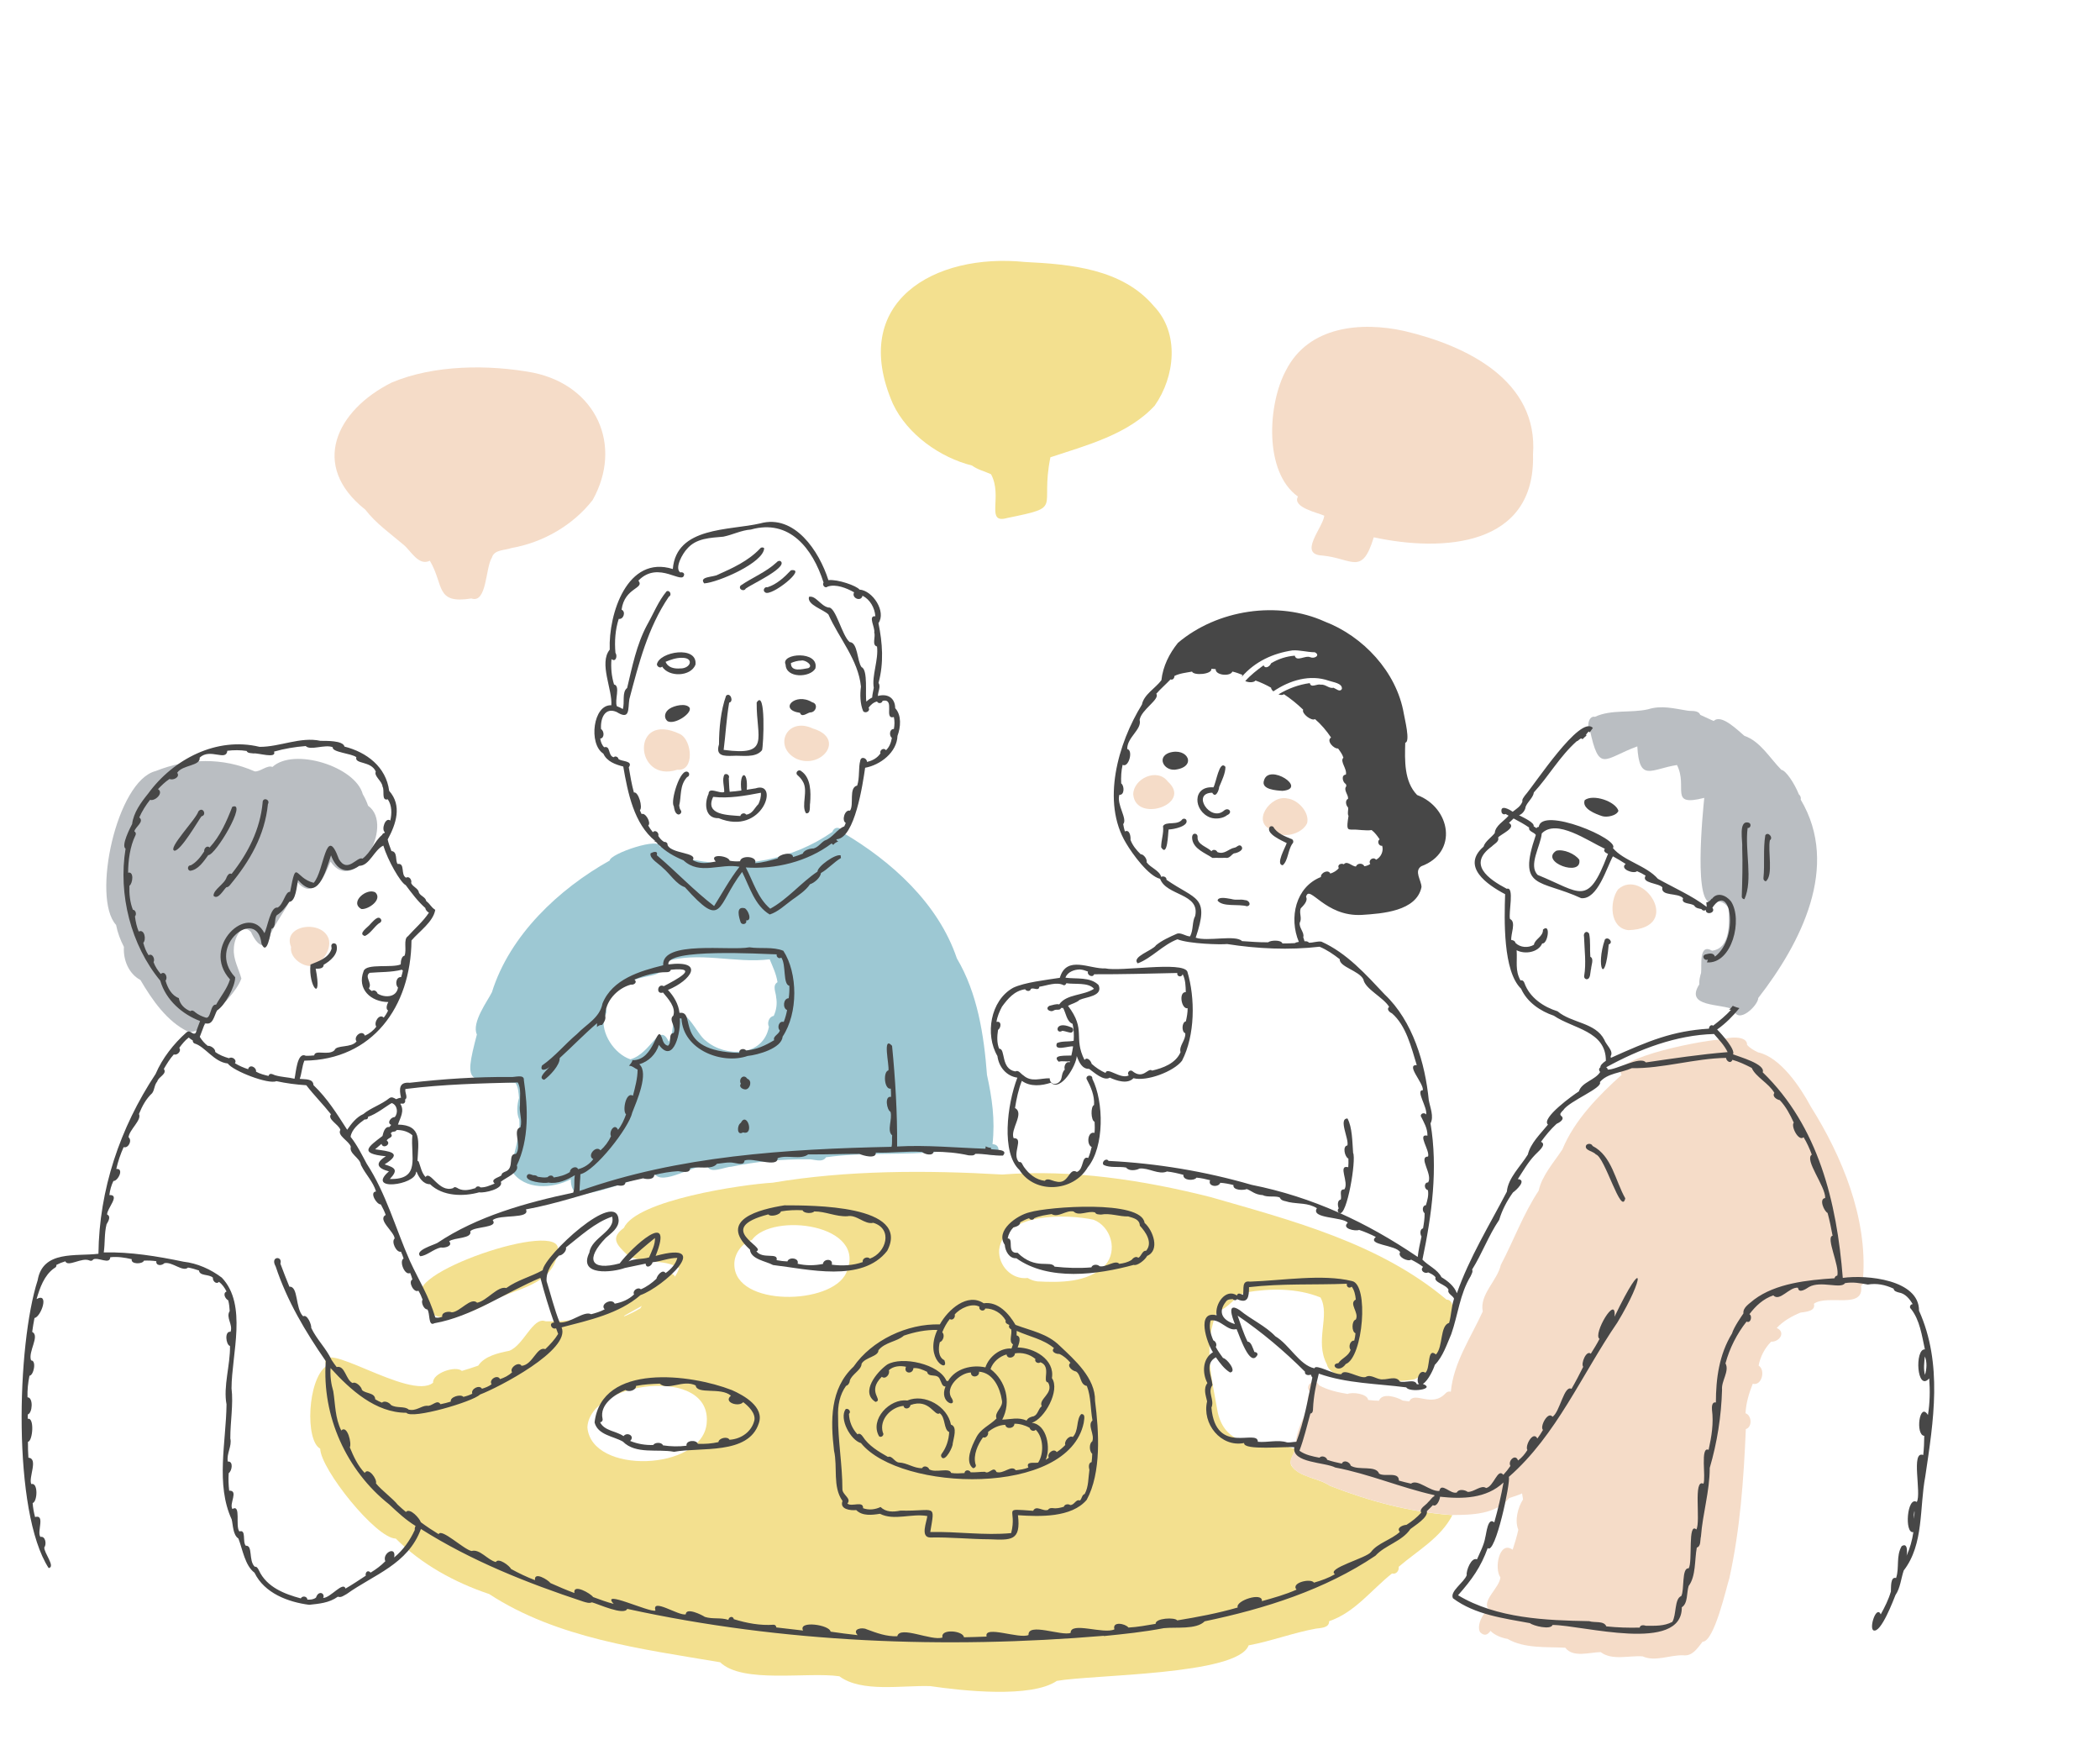
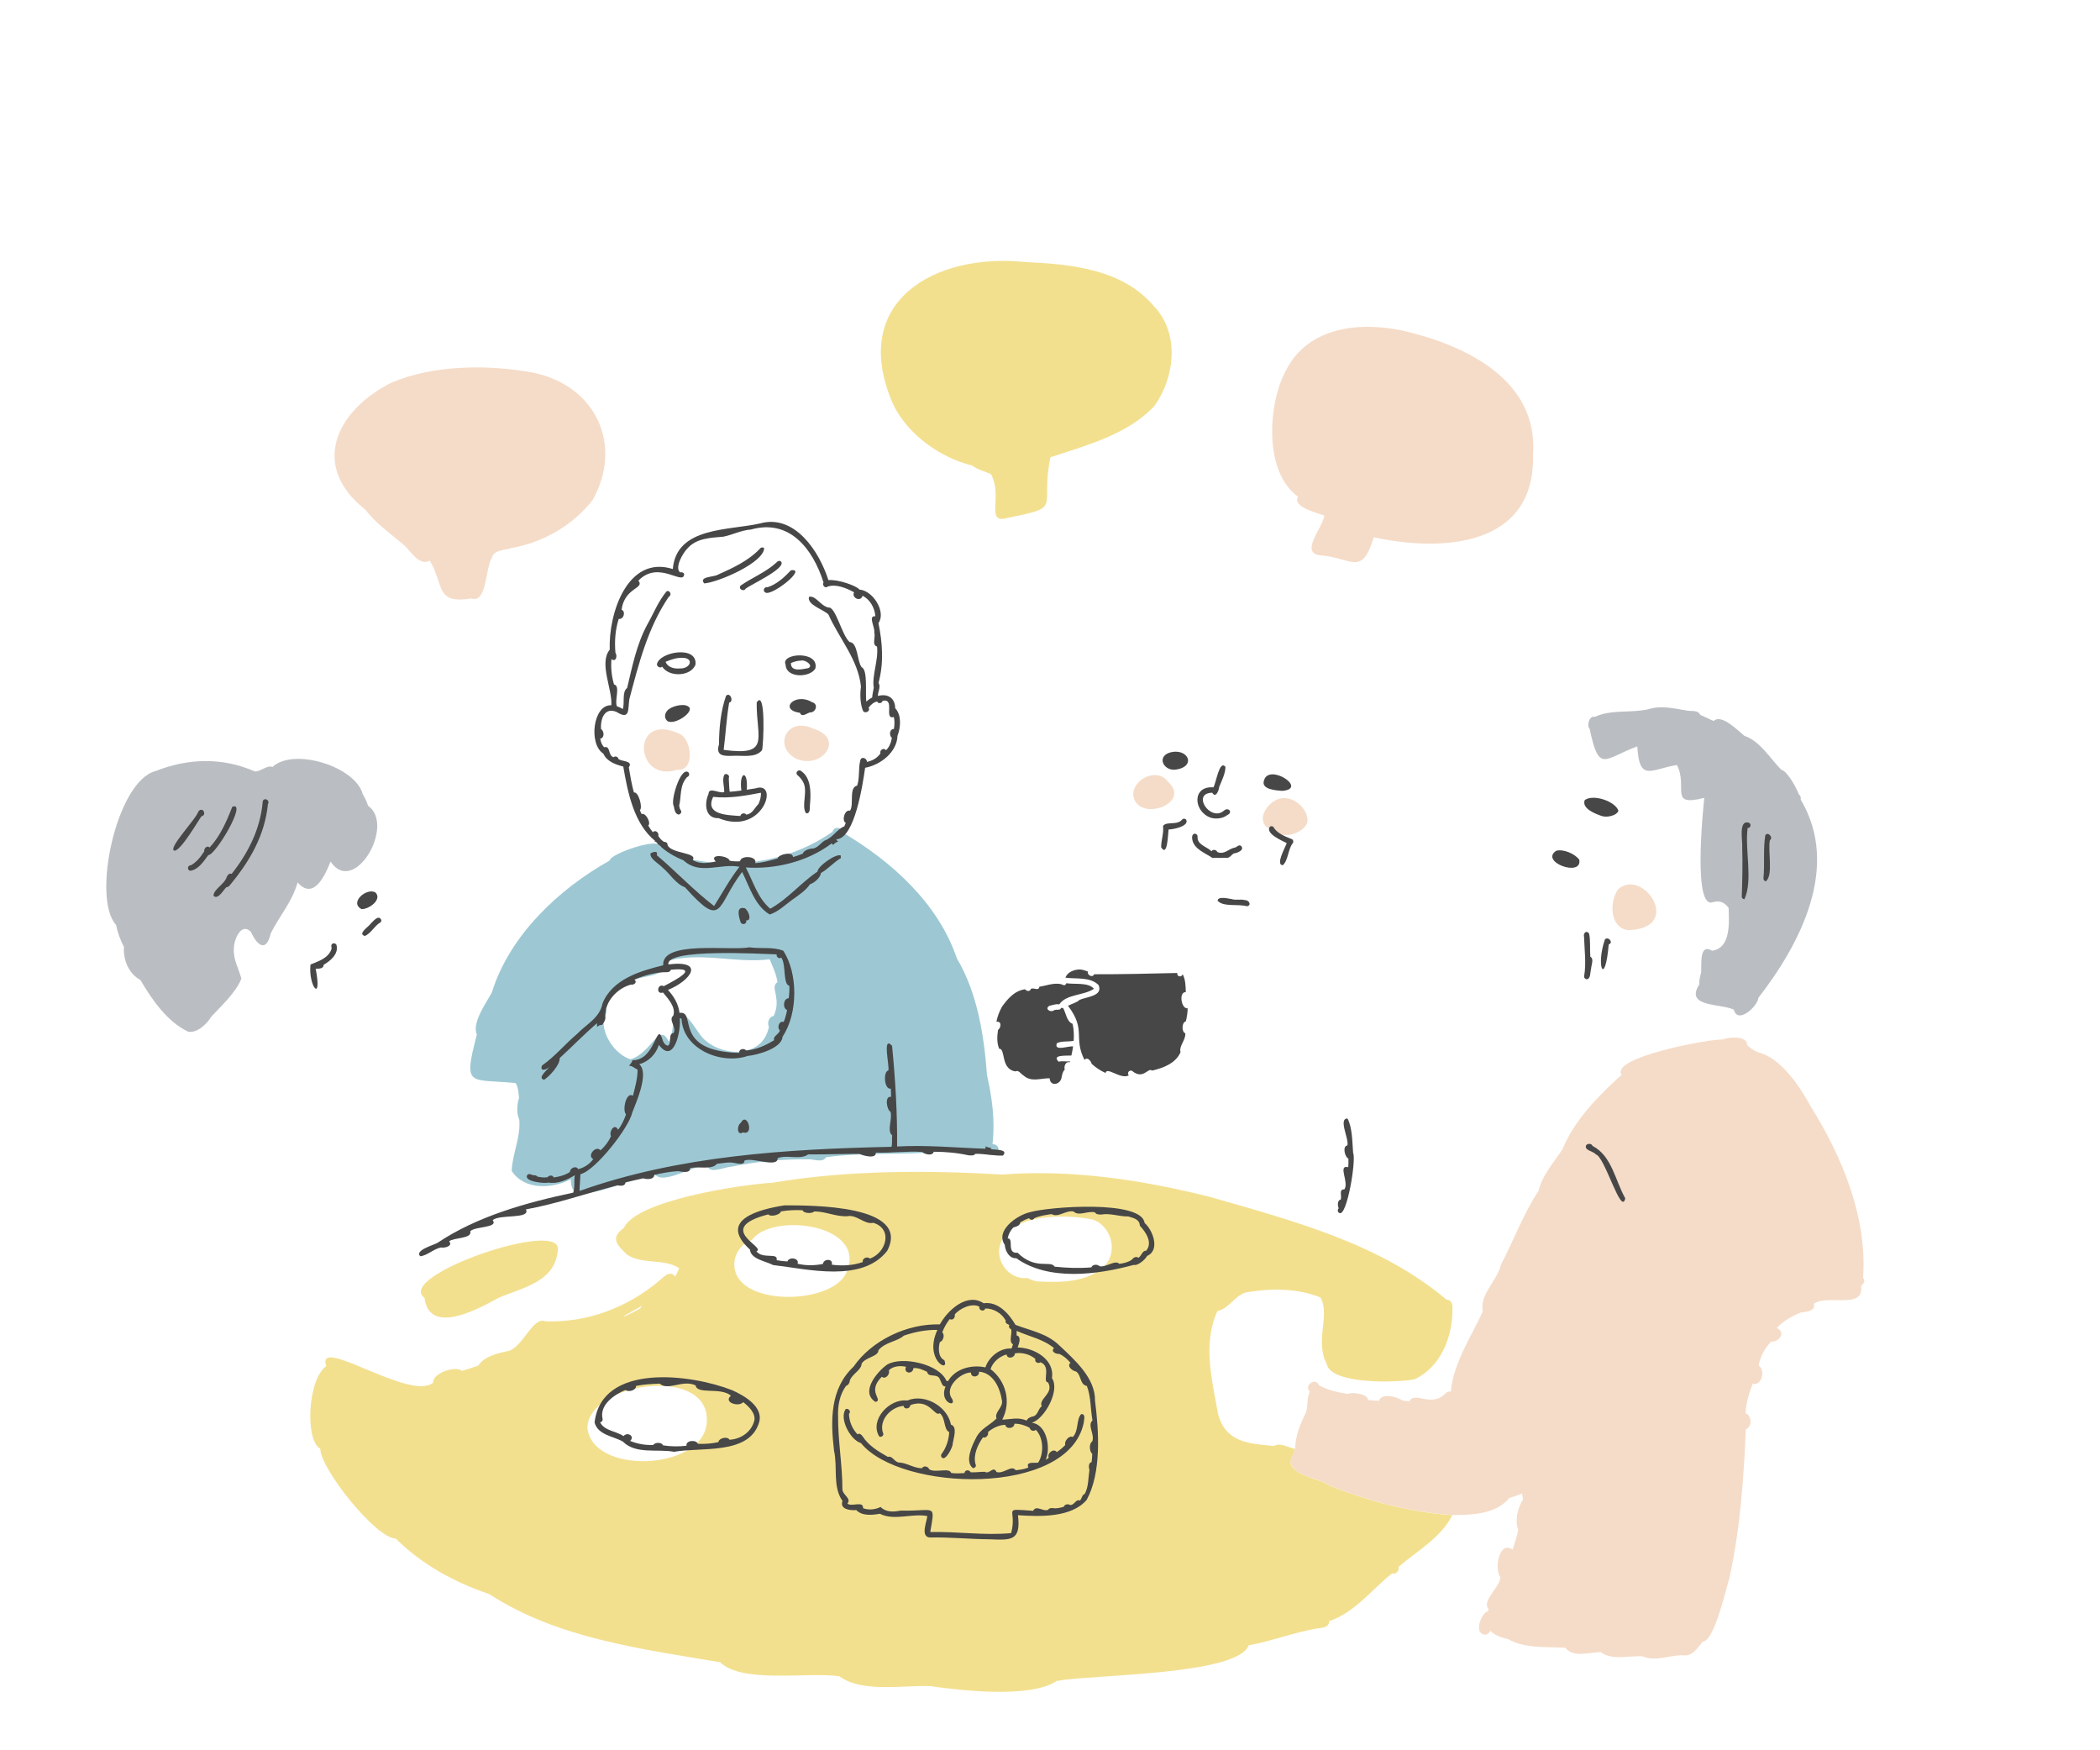
<svg xmlns="http://www.w3.org/2000/svg" id="Layer_1" viewBox="0 0 161.383 134.436">
  <defs>
    <style>.cls-1{fill:#474747;}.cls-2{fill:#babec2;}.cls-3{fill:none;}.cls-4{fill:#9dc8d3;}.cls-5{fill:#f3e08f;}.cls-6{fill:#f5dcc8;}.cls-7{clip-path:url(#clippath);}</style>
    <clipPath id="clippath">
      <rect class="cls-3" x="1.644" y="20" width="147" height="110" />
    </clipPath>
  </defs>
  <g class="cls-7">
    <path class="cls-4" d="M76.379,87.926c-.036-.006-.072-.012-.106-.017.213-1.856-.04-3.578-.424-5.314-.23-3.057-.732-6.293-2.315-8.956-1.424-4.223-5.034-7.469-8.74-9.647-.065-.375-.635-.598-.827-.073-3.096,2.151-6.92,2.847-10.586,2.166-.684-.013-2.035-1.306-2.663-1.004.116-.833-3.829.504-3.866,1.041-3.892,2.176-7.682,5.728-9.048,10.116-.3.625-1.591,2.336-1.156,3.248-1.089,4.137-.568,3.382,2.978,3.732.205.341.224.758.26,1.145-.152.491-.209,1.189.021,1.666.118,1.358-.545,2.67-.583,3.944.979,1.499,3.119,1.374,4.542.637-.013.452.158,1.277.762.908v.002c.099.146.224.198.361.198,1.84-.283,3.506-1.099,5.308-1.52.652.927,2.984-.706,4.065-.641.137.704,1.34.098,1.826.092,1.95-.408,3.904-.591,5.867-.571.452-.046,1.136.312,1.425-.158,2.951-.416,6.006-.131,8.921-.45,1.296-.027,2.589.065,3.879.291.544.056.629-.764.097-.833v-.002ZM59.647,76.631c.091.479.017.995-.19,1.431-.354.048-.521.527-.367.831-.426,2.312-3.332,2.37-4.835,1.083-.724-.452-1.762-3.259-2.495-1.429-.112.496-.078,1.05-.367,1.491-.745-1.582-1.302.877-2.944,1.358-1.231-.408-2.309-2.01-2.026-3.326.228-.158.258-.508.03-.681,1.794-3.382,4.59-1.578,4.592-3.471,2.59-.866,5.428.131,8.104-.208.238.579.5,1.11.601,1.758-.426.258-.114.8-.103,1.16v.002Z" />
    <path class="cls-2" d="M28.289,61.915c-.105-.31-.241-.61-.409-.891-.568-2.136-5.314-3.607-6.944-2.093-.393-.177-.95.39-1.363.339-2.471-1.087-5.114-1.016-7.606-.027-3.012.743-4.943,9.774-3.046,11.824.112.591.327,1.156.602,1.689-.063,1.002.365,2.059,1.27,2.545.886,1.512,2.056,3.211,3.666,3.969.699.137,1.458-.614,1.79-1.166.781-.841,1.91-1.878,2.301-2.917-.181-.696-.644-1.487-.578-2.293,0-.71.566-2.055,1.313-1.291.466,1.037,1.173,1.618,1.517.125.654-1.327,1.669-2.455,2.068-3.929,1.23,1.418,2.115-.548,2.533-1.597,1.813,2.697,5.006-2.784,2.887-4.29l-.002.002Z" />
    <path class="cls-2" d="M138.387,61.449s0-.006-.004-.01c.035-.152-.026-.314-.138-.396-.354-.881-1.013-1.853-1.348-1.891-.885-.896-1.621-2.197-2.845-2.615-.467-.385-1.775-1.718-2.351-1.139-.351-.142-.686-.323-1.037-.47-.166-.383-.65-.267-.985-.325-1.034-.162-1.988-.431-3.024-.104-1.339.302-2.824-.008-4.086.579-.435-.104-.653.641-.406.931.735,3.446,1.085,2.282,3.662,1.341.158,2.786,1.043,1.743,3.048,1.431.873,1.718-.674,3.23,2.098,2.524-.102,1.026-.893,8.696.7,8.002.336-.064.747-.127,1.171.454.034,1.079.193,3.094-1.27,3.288-1.045-.606-.775,1.145-.848,1.71-.085.279-.157.581-.135.877-1.144,1.785,1.656,1.453,2.654,1.943.302,1.183,1.87-.319,1.877-.897,3.25-4.188,6.319-10.099,3.265-15.237l.002.002Z" />
    <path class="cls-5" d="M32.621,99.714c.351,2.947,4.153.856,5.665.023,1.825-.802,4.373-1.204,4.58-3.669.447-2.503-12.568,1.972-10.248,3.646h.002Z" />
    <path class="cls-5" d="M81.21,129.155c2.761-.494,13.91-.434,14.746-2.732,1.748-.325,3.428-.969,5.169-1.285.374-.054,1.034-.05,1.016-.571,1.975-.666,3.248-2.411,4.832-3.665.347.084.554-.231.516-.516,1.439-1.239,3.231-2.218,4.126-3.969-3.265-.229-6.357-1.062-9.405-2.251-.899-.618-2.404-.656-2.984-1.578-.004-.01-.008-.019-.009-.027.004.01.006.019.009.027-.013-.035-.023-.069-.03-.102,0,.01.004.017.006.027-.002-.01-.004-.017-.006-.027v-.015.006c-.006-.033-.008-.065-.009-.098v.019-.025.006-.037.006-.013.008c.006-.125.038-.25.087-.366.048-.119.108-.237.16-.354.011-.031.027-.062.036-.09.011-.029.023-.058.032-.087.013-.038.023-.079.032-.121-.515-.085-1.15-.514-1.629-.223-1.895-.175-3.754-.237-4.314-2.536-.45-2.576-1.184-5.302-.034-7.826.872-.167,1.317-1.174,2.186-1.433,1.866-.327,3.951-.34,5.736.385.766,1.393-.466,3.323.485,5.127.323,1.57,5.435,1.433,6.733,1.162,2.041-.931,2.948-3.292,2.925-5.452.036-.3-.116-.685-.458-.669-5.127-4.325-11.825-6.068-18.14-7.882-5.135-1.299-10.654-2.149-15.996-1.731-5.829-.34-11.956-.337-17.652.627-2.357.135-10.464,1.337-11.435,3.477-1.07.779-.521,1.31.234,2.041,1.174.804,2.839.275,4.02,1.05-.087.227-.194.445-.319.65-.34-.567-.933.069-1.256.35-2.454,2.043-5.506,3.201-8.699,3.08-.96-.383-1.667,1.849-2.784,2.268-.819.165-1.901.4-2.385,1.141-.391.14-.812.269-1.256.404-.492-.431-2.275.179-2.212.906-1.756,1.472-9.048-3.725-8.214-1.274-1.448,1.049-1.629,5.727-.462,6.343.028,1.574,4.291,6.901,5.808,6.909,1.971,1.974,4.536,3.376,7.174,4.261,5.232,3.413,11.728,4.222,17.755,5.243,1.712,1.662,6.728.72,9.16,1.076,1.705,1.271,4.846.684,6.982.756,2.488.363,7.754.94,9.732-.402l-.008.003ZM99.187,112.281v.013-.013ZM47.952,101.107c.456-.262.922-.504,1.378-.766v.002c-.044.054-.082.114-.112.177-.391.241-.802.439-1.224.616-.013-.01-.027-.019-.042-.027v-.002ZM54.303,109.408c-.393,3.598-8.858,3.934-9.162.262.171-3.536,9.662-4.806,9.162-.262ZM65.031,97.803c-1.104,2.486-8.56,2.636-8.598-.627-.023-.837.58-1.662,1.347-1.897,1.549-2.166,8.974-1.224,7.25,2.524ZM79.713,98.455c-.268-.033-.515-.123-.734-.258-1.233.15-2.271-.958-2.195-2.164,0,.011-.002.023-.004.033,0-.017.002-.035.004-.052v.008c.359-2.855,5.156-2.757,7.258-2.301,1.349.529,1.876,2.386.884,3.5-1.319,1.349-3.457,1.329-5.213,1.237v-.002Z" />
    <path class="cls-5" d="M68.612,31.014c1.119,2.382,3.655,4.15,6.085,4.756.433.321.981.444,1.463.669.928,1.712-.471,3.85,1.247,3.361,4.379-.893,2.495-.608,3.316-4.664,2.773-.92,5.971-1.753,8.014-3.967,1.558-2.211,1.938-5.566-.068-7.653-2.423-2.865-6.41-3.217-9.898-3.386-6.977-.714-13.549,3.071-10.158,10.882l-.002.002Z" />
    <path class="cls-6" d="M52.262,56.403c-3.816-1.828-3.523,3.823-.207,2.74,1.33.148,1.154-2.255.207-2.74Z" />
    <path class="cls-6" d="M62.475,55.979c-2.037-.954-3.096,1.443-1.243,2.336,1.901.81,3.788-1.57,1.243-2.336Z" />
    <path class="cls-6" d="M89.748,60.054c-.813-1.089-2.644-.229-2.661.979.177,2.236,4.605.768,2.661-.979Z" />
    <path class="cls-6" d="M100.451,63.252c.205-.839-.711-1.81-1.513-1.899-1.296-.323-2.854,1.882-1.133,2.439.68.706,2.241.331,2.646-.539v-.002Z" />
-     <path class="cls-6" d="M25.262,72.148c-.511-1.526-3.605-1.081-2.893.616-.118.744.732,1.418,1.41,1.46.891-.054,1.724-1.202,1.482-2.076Z" />
    <path class="cls-6" d="M125.139,71.471c4.312-.142,1.106-4.881-.8-3.128-.66.929-.648,2.971.8,3.128Z" />
    <path class="cls-6" d="M123.012,126.943c.882.669,2.186.246,3.225.327.966.437,2.102-.119,3.117-.083.707.083,1.078-.523,1.488-1.041.914,0,1.857-4.3,2.056-4.873.835-3.782,1.103-7.609,1.268-11.466.515-.158.454-1.06-.023-1.218.034-.783.268-1.545.555-2.266.696.188,1.002-1.062.449-1.395.127-.681.469-1.345.963-1.837.656.021,1.142-.739.43-1.054.484-.525,1.161-.91,1.822-1.181.409-.06,1.194-.104,1.034-.679,1.032-.758,3.894.485,3.624-1.376.249-.196.318-.41.156-.623.337-4.629-1.632-9.356-4.023-13.158-.819-1.529-2.345-3.788-4.046-4.16-.312-.148-.616-.314-.848-.579.036-.725-1.444-.61-1.872-.406-.92-.075-8.71,1.376-7.767,2.709-1.785,1.608-3.638,3.5-4.552,5.733-.656,1-1.562,1.989-1.826,3.173-1.179,1.785-1.91,3.809-2.906,5.702-.272,1.218-1.652,2.268-1.388,3.578-.908,1.987-2.255,3.948-2.453,6.166-.135-.042-.289-.013-.412.127-1.072,1.141-2.374-.219-2.787.616-.165-.017-.328-.039-.492-.064-.448-.269-1.577-.643-1.836.015-.275-.011-.551-.023-.825-.062-.066-.489-1.223-.621-1.585-.462-.756-.127-1.526-.292-2.2-.67-.304-.668-1.174.054-.69.504-.262.44-.135,1.064-.298,1.562-.443.916-.812,1.776-.84,2.813-.015.077-.042.154-.072.227.011-.031.025-.06.034-.09-.017.052-.036.102-.059.152.009-.021.015-.04.023-.062-.01.023-.017.048-.029.071-.068.152-.148.306-.2.46.009-.029.019-.058.03-.087-.015.039-.029.077-.04.115,0,0,0-.004.002-.006-.021.067-.034.135-.04.204v-.008c-.004.06,0,.121.008.181.433,1.033,2.13,1.049,3.016,1.687,3.049,1.189,6.148,2.022,9.408,2.251,1.507-.013,3.326-.042,4.377-1.31.33-.1.661-.21.98-.35.029.152.055.304.076.458-.399.616-.659,1.62-.363,2.336-.117.518-.266,1.027-.435,1.529-1.043-.735-1.429,1.466-.944,2.124-.052.798-1.477,1.812-.896,2.457-.022.054-.045.108-.068.161-.372.035-.893,1.143-.589,1.601.338.335.593.183.794-.106.299.337.949.568,1.31.616,1.29.752,2.982.604,4.439.679.582.789,1.882.35,2.716.337l.004-.002ZM99.432,111.619s-.008.019-.013.027c.004-.01.009-.019.013-.027Z" />
    <path class="cls-6" d="M99.744,38.158c-.462.835,1.57,1.245,2.028,1.468-.118.937-2.037,2.974-.152,3.059,2.315.223,3.043,1.591,3.953-1.401,5.291,1.145,12.431.731,12.237-6.355.424-5.704-5.14-8.382-9.884-9.495-3.326-.741-7.374-.383-9.1,3.024-1.389,2.557-1.728,7.803.92,9.697l-.002.002Z" />
    <path class="cls-6" d="M41,28.64c-3.434-.646-7.659-.62-10.909.758-4.244,2.128-6.302,6.374-2.014,9.766.821,1.07,1.929,1.833,2.94,2.697.57.469,1.154,1.655,2.016,1.222,1.114,1.889.397,3.348,3.193,2.901,1.203.417,1.074-2.378,1.579-3.144.177-.622.986-.543,1.509-.733,2.408-.423,4.708-1.735,6.228-3.682,2.349-4.196.295-8.773-4.544-9.785h.002Z" />
    <path class="cls-1" d="M28.856,68.579c-.639-.408-2.045.752-1.078,1.27.549.04,1.619-.725,1.078-1.27Z" />
    <path class="cls-1" d="M28.451,71.016c-.173.225-.99.743-.407.902.426-.192.696-.683,1.07-.968.112-.042.217-.135.186-.269-.215-.452-.65.146-.851.333l.002.002Z" />
    <path class="cls-1" d="M25.868,72.65c-.017-.171-.289-.239-.376-.077-.082.123.032.24-.027.373-.243.695-1.042.929-1.604,1.166-.179,1.655.926,3.04.399.319.224.002.616.014.612-.302.511-.287,1.15-.822.996-1.482v.002Z" />
    <path class="cls-1" d="M17.421,67.39c-.158.546-1.028.951-1.011,1.441.342.35.787-.491.988-.662.135.01.232-.106.308-.206,1.484-1.787,2.649-3.786,2.883-6.176.211-.358-.416-.575-.407-.112-.19,2.047-1.121,3.888-2.385,5.474-.181-.094-.308.096-.374.24h-.002Z" />
    <path class="cls-1" d="M16.006,65.705c.568.01,3.048-4.204,1.843-3.711-.433,1.114-.918,2.236-1.739,3.124-.202-.194-.447.077-.418.302-.27.417-.585.827-1.028,1.068-.27-.013-.3.396-.032.419.614-.089,1.026-.727,1.372-1.201l.002-.002Z" />
    <path class="cls-1" d="M15.242,62.351c-.163.589-2.415,2.88-1.832,3.015.496,0,1.823-2.315,2.073-2.644.443-.09.103-.793-.241-.373v.002Z" />
-     <path class="cls-1" d="M84.824,125.71c1.545-.154,3.086-.314,4.614-.608.946-.1,2.499.127,3.14-.526,4.643-.965,9.253-2.435,13.124-5.04.742-.816,2.051-1.1,2.684-2.049.352-.277,1.376-.887,1.268-1.376.161-.15.313-.306.463-.462.287.171.531-.392.55-.646,1.704.187,3.561.152,4.878-1.097-.184,1.037-.422,2.041-.711,3.071-.499-.45-.604.858-.693,1.152-.097.593-.401,1.137-.635,1.685-.439-.19-.848.879-.789,1.214-.201.565-1.324,1.245-1.058,1.777,1.685,1.264,3.896,1.538,5.918,1.913.256.21,1.592.537,1.737.138,2.292.012,9.96,2.201,9.932-1.36.483-.3.359-1.125.524-1.633.567-.752.451-1.993.628-2.95.336-.106.243-.579.319-.858.135-1.776.673-3.469.675-5.266.57-1.953.889-3.965.946-6.014-.067-.666.587-1.42.264-2.018.318-1.17.873-2.265,1.619-3.211.32.169.462-.429.221-.568.481-.645,1.077-1.187,1.834-1.445.496.518,1.235-.67,1.898-.587.057.481.626.085.848-.06.907-.508,2.463.187,2.763-.294.622-.106,1.164.004,1.753.108.697-.115,1.33.014,1.986.317.013.192.239.248.393.293.49.073.831.483,1.072.898-.177-.012-.298.25-.129.367.68.856.836,2.055,1.066,3.107-.798-.058-.627,3.307.333,2.228.068.941.055,1.884-.099,2.815-.652-1.064-.983,1.549-.282,1.601-.003.493-.026.985-.079,1.474-.977-.383-.114,2.963-.496,3.607-.749-.479-.968,2.472-.261,2.315-.095.627-.258,1.235-.522,1.812.051-.281.096-1.037-.379-.731-.448.768-.161,1.664-.429,2.447-.454-.137-.376.76-.399,1.037-.179.618-.47,1.197-.779,1.756-.337-.729-.909,1.039-.563,1.228.582.258,1.555-2.384,1.697-2.717.367-.527.424-1.267.631-1.881,1.564-2.02,1.201-4.841,1.659-7.24.631-4.252,1.35-8.638-.483-12.723.018-2.384-4.01-2.778-5.859-2.52-.46-5.826-1.877-11.649-6.155-15.799.241-.625-1.795-1.185-2.281-1.38.201-.344-.819-1.503-1.22-1.907.657-.466,1.21-1.025,1.714-1.643-.144-.035-.289-.079-.426-.137-.026-.017-.057-.027-.083-.044-.086.106-.177.227-.295.294.053.006.105.008.158.012-.403.46-.884.837-1.372,1.222-.179-.11-.325.065-.32.231-2.809.177-4.614.927-7.545,2.245-.003-.039-.009-.081-.015-.131.257-.4-.355-.868-.486-1.26-.684-1.339-2.509-1.268-3.592-2.186-1.07-.333-2.138-1.039-2.545-2.166-.034-.135-.16-.26-.304-.206-.435-.783-.236-1.437-.298-2.322.634.335,1.664.173,1.967-.523.425.083.684-1.605.058-1.062.021.552-.627.718-.695,1.166-.443.258-1.04.225-1.42-.142-.024-.139-.184-.229-.319-.219-.065-.429.401-1.399-.099-1.618-.133-.446.361-2.524-.249-2.322-1.444-.76-3.022-1.899-1.155-3.251.178-.191.602-.373.488-.689.194-.256,1.454-.748.836-1.125.122-.117.23-.221.356-.339.404.215.809.429,1.195.7-.076.304.382.346.513.566-1.45,4.235.304,3.39,3.482,4.858,1.262.131,1.956-2.345,2.44-3.215.333.181.662.375.983.587-.498.383.614.793.874.556.228.094.448.206.658.34-.365.593,1.005.558,1.286.9-.142.716,1.213.387,1.593.837-.185.473.627.35.863.571.104.2.368.221.549.262.078.125.226.152.336.062-.024.437.806.246.504-.167,1.397-2.085,2.092,2.313.199,3.757-.112-.319-.425-.243-.72-.171-.334.092-.12.529.179.396-.027.073-.053.148-.078.221,1.935.137,2.775-3.301,1.847-4.694-.372-.465-1.077-.758-1.478-.162v-.058c-.088.15-.238.291-.415.3-.002.114.036.237.025.346-1.114-.852-2.488-1.451-3.744-2.153-.893-1.023-2.632-1.377-3.459-2.363.57-.687-5.502-3.232-5.7-1.624-.07-.004-.138.023-.176.094-.069-.048-.137-.102-.213-.142.068-.283-.719-.641-1.129-.854.243-.067.49-.381.507-.645.151-.387.582-.698.635-1.106,1.165-1.274,1.982-2.761,3.29-3.931.169-.037.207-.217.39-.214.009.027.039.042.06.058.103-.098.196-.198.306-.283-.011-.017-.024-.035-.041-.05.049-.092.123-.181.214-.265.025.025.05.05.071.077.087-.113.155-.237.247-.346-.971-1.051-4.48,4.356-5.232,5.202-.082.135-.232.283-.183.452-.152.392-.439.541-.751.785-.256-.185-.982-.587-.849.05-.006-.019-.006-.035-.01-.052.01.152.179.254.312.171.078.046.156.087.234.131-.344.419-1.021.76-1.064,1.341-.253.327-.755.646-.859,1.041-1.751,1.522.266,2.918,1.657,3.652-.063,1.945-.173,5.918,1.228,7.265.461,1.037,1.491,1.73,2.516,2.072,1.463.998,4.014,1.17,3.998,3.465-.271.183-.435.356-.423.506-.135.075-.116.267-.012.35-.374.623-1.421.785-1.64,1.495-.422.264-2.929,2.063-2.374,2.551-.56.695-1.334,1.414-1.545,2.297-.543.893-1.528,1.807-1.615,2.857-1.332,2.559-2.893,5.091-3.839,7.803-.2-.541-.698-.941-1.186-1.233-.308-.604-.996-.864-1.462-1.349.728-3.461,1.203-6.993.62-10.472.281-.512-.034-1.231-.133-1.782-.279-2.826-1.22-6.072-3.391-8.125-1.438-1.531-2.909-3.178-4.855-4.052-.295-.056-.665.096-.967.079-.072-.112-.211-.115-.336-.11-.032-.104-.059-.21-.097-.31.11-.356-.331-.704-.27-1.112.196-.356-.063-.735.074-1.104.175-.19.585-.556.411-.891.255-1.012,1.438,1.555,4.297,1.391,1.549-.102,4.19-.275,4.576-2.139-.009-.514-.593-1.22-.019-1.599,2.874-1.056,2.256-4.51-.319-5.474-1.009-1.041-.95-2.657-.912-4.019.414-.052-.055-1.876-.111-2.237-.556-3.226-3.147-5.949-6.066-7.067-3.601-1.635-8.275-.925-11.293,1.633-.665.829-1.148,1.785-1.27,2.871-.458.616-1.349,1.099-1.494,1.866-1.851,2.998-3.126,7.49-1.224,10.647.5.856,1.743,2.545,2.619,2.745.479,1.318,3.083,1.101,2.695,2.855-.243.433-.127,1.081-.393,1.57-.342-.008-.726-.339-1.036-.194-.547.24-1.119.498-1.577.87-.237.398-1.919.887-1.408,1.395,1.064-.396,1.929-1.426,3.052-1.849.886.354,3.322.419,3.822.365,2.301.364,4.78.477,7.098.206.557.231,1.065.579,1.549.956-.03.597,1.469.875,1.817,1.545.129.75,1.519,1.368,1.984,2.12-.228.179.027.419.213.496,1.095.946,1.483,2.605,1.908,3.981-.88-.048.542,1.385.468,1.928-.591-.025.374,1.333.253,1.866-.12-.167-.419-.104-.413.117.23.473.525.935.513,1.51-.826-.183.211,1.139.046,1.601-.783.031.382,1.372.008,1.989-.346.006-.316.521-.019.593.074.389-.042.787-.154,1.16-.293.019-.297.471-.099.616.007.396-.052.768-.12,1.16-.258.065-.234.452-.118.631-.121.539-.228,1.022-.292,1.568-3.935-2.672-8.093-4.612-12.766-5.541-3.577-1.037-7.266-1.653-10.994-1.839-.167-.271-.578.087-.378.31.509.248,1.173.096,1.733.202.198.281.749.229,1.022.077.709-.077,1.48.506,2.117.225.426.048.846.144,1.26.258-.055.437.815.485,1.011.214.357.033.69.108,1.041.198-.207.481.637.591.783.198.342.021.679.09,1.011.173-.065.418.781.419,1.026.31.395.146.602.427,1.235.467.336.192,1.049.025,1.307.192.097.271.464.256.694.344.753.154,1.448.037,2.151.467-.507.82,1.957.646,2.374,1.114-.515.452.574.677.872.554.441.146.867.331,1.283.541-.732.631,1.553.594,1.868,1.175-.241.35.606.756.844.568.323.162.616.327.92.558-.276.256.114.568.386.421.207.094.431.19.572.379-.152.408.805.541.995.952-.108.312.327.433.426.691-.211.625-.205,1.245-.378,1.857-.724.219-.449,1.835-1.013,2.43-.703-.593-.407,1.104-.819,1.402-.468-.327-.747.641-.483.879-.059.006-.116.01-.169.002-.171-.446-.918-.065-1.309-.21-.268-.446-.901-.146-1.279-.164-.466.067-.934-.45-1.352-.173-.501.115-1.657-.706-1.855-.227-.524.075-1.997-.825-2.071-.446-1.157-.237-1.931-1.83-3.005-2.461-.753-.798-1.859-1.285-2.733-2.003-1.03-.685-.587.537-.376,1.064-.836-.248-1.397-.831-.684-1.73.114-.175.34-.183.528-.187.07.102.258.115.321,0,.853.389.918-.177.92-.92,2.516-.294,5.013-.162,7.522-.262-.059.187.143.418.373.225.205.289.279.635.311.989-.577.306.286,1.006,0,1.539-.328.081-.332.943-.024,1.05-.015.19-.046.381-.095.566-.321-.019-.468.489-.278.708-.152.494-.707.648-.944,1.026-.69.063.007.854.572.067,1.33-.51,1.8-6.132.471-6.378-2.269-.556-5.329-.04-7.838.046-.663-.11-.441.587-.532,1.018-.158-.05-.382-.221-.467.044-.859-.579-1.72.66-1.56,1.526-1.596-.408-.766,2.107-.283,2.836-.802.489-.84,1.593-.426,2.37-.331.433-.124.939-.023,1.405-.407,1.714,1.055,3.555,2.845,3.201-.08.6,3.263.246,3.858.327-.209,1.216,2.374,1.143,3.145,1.555,2.61.494,5.027,1.547,7.621,2.124-.007.025-.011.052-.007.083-.183.062-.333.35-.477.456-.151.225-.715.483-.529.806-.329.366-.718.677-1.134.937-.261.006-.804.227-.51.541-.648.602-1.722.866-2.218,1.545-.332.465-3.468,1.264-2.765,1.708-.505.291-1.056.489-1.615.647-.234-.358-1.802,0-1.342.538-.857.381-1.76.631-2.661.883.084-.735-2.066-.03-1.857.489-1.52.441-3.088.735-4.651.991-.165-.254-1.695-.181-1.659.265-.692.116-1.385.247-2.087.285-.236-.308-1.264-.506-1.079.137-.815.404-3.391-.627-3.364.273-.698.264-3.301-.823-3.237.162-.711.329-3.448-.785-3.223.121-.585.021-1.152.046-1.741.054-.048-.514-1.834-.681-1.646.017-.827.296-3.288-.949-3.476-.094-.848.025-1.57-.247-2.351-.535-.34-.181-1.152-.027-.694.448-.696-.071-1.387-.169-2.081-.269-.057-.522-2.518-.881-2.115-.085-.679-.079-1.367-.152-2.055-.238,0-.106-.089-.21-.199-.208-1.042.075-2.072-.121-3.062-.425-.08-.295-.405-.172-.42.052-.62-.203-1.195-.035-1.809-.229-.251-.164-1.446-.758-1.469-.197-.542.141-2.644-1.31-2.328-.288-.462.167-4.291-1.68-3.208-.512-.538-.142-1.064-.333-1.585-.529-.171-.264-1.562-1.07-1.435-.308-.618-.231-1.222-.487-1.838-.764-.177-.242-1.283-.927-1.19-.225-.618-.229-1.25-.537-1.84-.858-.108-.242-.977-.9-1.169-.533-.637-.154-1.228-1.027-1.866-.85-.591-.104-2.319-1.78-2.533-1.293-.47-.285-.928-.591-1.368-.918-.091-.298-.842-1.139-1.146-.787-.217-.183-.428-.371-.635-.564-.338-.442-1.254-1.114-1.667-1.633.112-.317-.578-1.275-.865-.802-.53-.556-.855-1.26-1.146-1.97.169-.269-.19-1.762-.654-1.291-.477-.947-.454-1.991-.612-3.003-.173-.573-.251-1.175-.211-1.795,1.518,1.672,3.455,3.438,5.827,3.436.409.527,5.124-.852,5.652-1.399,1.403-.529,7.007-3.43,6.276-5.164,2.094-.546,4.415-1.045,6.061-2.478,1.737-.602,5.732-4.263,1.165-3.013,1.492-3.748-1.874-.612-2.763.577-2.279.612-2.636-.352-1.057-1.968.41-.367.977-.725.979-1.347-.133-2.495-5.73,2.751-5.838,3.838-.926.514-1.927.745-2.798,1.37-.659-.183-1.486.981-2.239,1.129-.485-.467-1.321.718-1.952.737-.241-.104-.806-.013-.73.346-.171.056-.352.094-.532.05-.509-1.684-1.254-2.826-1.954-4.342-1.097-2.486-1.83-5.193-3.322-7.478-.409-.758-.717-1.399-1.235-2.062.07-.558.646-1.031,1.078-1.335.203.025.283-.094.268-.212.557-.135,1.553-.924,1.817-1.045.43.144.515.752.23,1.075-.283-.006-.639.444-.272.602-.046.06-.093.116-.144.167-.352-.063-.464.437-.527.685-1.074.816-1.872,1.354.264,1.557-.87.541-.675.92.232,1.162-1.794,1.555,2.039,1.064,2.081.073v-.002c.015-.015.028-.033.038-.056.184.456.505.979,1.042.973.973.935,2.552.962,3.78.621.363.077,1.901-.262,1.657-.81.365-.312,1.454-.718,1.23-1.256.958-2.024.859-4.398.542-6.551.048-.496-.734-.2-1.03-.244-2.592-.021-5.166.15-7.741.444-.844-.077-.813.5-.669,1.151-.125.008-.266.056-.376.112-.162-.1-.338-.208-.517-.085-.601.493-1.465.764-2.003,1.226-.528.231-.922.737-1.243,1.206-.783-1.216-1.518-2.405-2.59-3.429-.017-.529-.684-.431-1.055-.481.16-.458.171-.937.354-1.399,5.232-.065,8.184-4.129,8.233-9.237.587-.687,1.673-1.428,1.826-2.351-.359-.238-.327-.383-.69-.673-.061-.312-.418-.373-.559-.637-.046-.352-.466-.433-.603-.752.078-.227-.148-.562-.391-.408-.445-.231-.038-1.143-.65-1.056-.198-.262.017-.949-.471-.991-.108-.298-.226-.579-.291-.891.644-1.181,1.123-2.607.114-3.734-.234-1.847-1.737-2.974-3.434-3.403-.11-.483-1.435-.435-1.845-.441-1.538-.335-3.113.469-4.679.462-3.286-.795-6.627.929-8.573,3.602-.542.668-1.116,1.451-1.222,2.328-.141.265-.867,1.67-.504,1.893-.578,3.511.414,7.422,2.664,10.141.437,1.497,1.688,2.58,3.062,3.103-.114.304-.232.606-.336.914-.249.215-.395-.289-.713-.04-.971.862-1.855,1.983-2.366,3.188-2.739,4.14-4.343,8.904-4.396,13.82-1.728.214-4.276-.291-4.671,2.037-1.6,4.95-1.954,17.783.846,22.114.555-.091-.376-1.172-.334-1.593.188-.24.091-.883-.3-.804-.293-.369.399-1.757-.412-1.526-.091-.341-.16-.718-.184-1.074.367-.096.441-1.606-.106-1.46-.232-.494.568-1.966-.222-2.026-.025-.406-.04-.814-.034-1.22.374-.046.515-1.91-.017-1.766,0-.113.002-.225.006-.337.365-.098.435-1.314-.023-1.316-.021-.554.04-1.112.15-1.655.327-.029.561-1.177.124-1.183-.253-.662.701-1.884.086-2.188.049-.358.105-.712.175-1.064.515-.098,1.165-2.005.162-1.46.251-.864.585-1.82,1.336-2.357.099-.054.211-.121.182-.264.219-.115.45-.208.688-.277.215.471,1.266-.333,1.861-.065.105.052.232.023.289-.083.373-.196,1.287.425,1.306-.165.553-.062,1.106.021,1.65.148-.093.412.848.391.937.112.319-.017.635,0,.952.042-.044.371.426.358.618.154.595-.14,1.424.708,1.823.335.285.05.564.131.838.225.053.444.77.264,1.072.554-.042.231.251.554.466.317.251.192.441.462.58.745-.316.14-.097.558.129.677.074.269.097.546.114.822-.316.512.266,1.022.065,1.597-.477-.077-.363.995-.042,1.091.03,1.453-.532,3.103-.266,4.488-.034,2.896-.844,6.159.397,8.837.11.462.093,1.191.517,1.468.327.856.504,2.076,1.235,2.626.766,1.581,2.59,2.26,4.204,2.466.756-.082,1.528-.138,2.206-.625.241.106.475-.104.68-.206,2.07-1.485,4.706-2.276,5.7-4.994,3.871,2.451,8.153,4.149,12.471,5.577.213.062.456.154.673.058.485.131,2.467,1.043,2.712.504,11.952,2.614,24.402,3.093,36.647,2.066l-.025.012ZM147.054,116.704c.011-.208.032-.414.064-.619.038.21-.019.414-.064.619ZM147.932,105.643c-.126-.452-.054-.954-.012-1.422.186.429.147.975.012,1.422ZM123.533,65.708c-1.524,3.994-2.064,2.863-5.361,1.52-.745-.733.226-2.224.311-3.19,1.131-1.16,3.533.573,4.85,1.179-.161.187.076.327.242.391-.01.031-.023.062-.04.098l-.002.002ZM116.191,72.786s.008.006.012.01c-.004,0-.006,0-.01.002v-.012h-.002ZM99.509,72.467c-.319.017-.637.025-.956.025-.085-.289-.912-.256-1.089-.09-.682.014-1.328-.048-2.016-.09-.479-.506-2.674.054-3.56-.264,1.093-3.23.013-2.88-2.246-4.45.03-.204-.245-.319-.401-.217-.146-.506-.812-.696-1.121-1.122.051-.235-.217-.623-.464-.625-.325-.314-.62-.673-.779-1.104.028-.258-.065-.829-.431-.643-.053-.185-.099-.373-.129-.564.354-.404-.526-1.495-.295-2.253.407.046.39-.702.141-.875-.023-.485,0-.947.108-1.428.468.264.84-1.125.355-1.214-.017-.91,1.15-1.501.954-2.243.137-.799,1.589-1.58,1.279-2.003.344-.394.758-.747,1.093-1.104.177.073.306-.1.3-.262.409-.208.916-.256,1.355-.337.127.325,1.557.215,1.488-.217.108.004.219.013.329.027-.036.485,1.137.583,1.283.187.266.058.523.154.775.256-.027.046-.042.092-.046.137,1.024-1.17,2.391-1.797,3.89-2.02.583-.035,1.114.139,1.714.144.452.219-.013.525-.338.381h.01-.021c-.378-.171-1.057.385-1.19-.119-.64.048-1.268.25-1.819.585-.084.229-.445.473-.576.154-.5.364-.998.748-1.41,1.214.266.121.656.125.791-.044.405.146.81.333,1.194.552-.002.086.068.188.175.281,1.262-.858,2.822-1.324,4.267-.816.314.115,1.043.185,1.001.623-.152.289-.45-.011-.648-.085-.34.092-.613-.292-.995-.235-.27-.087-.732.289-.827-.121-.848.115-1.672.419-2.404.866.169.06.331.069.41-.017.534.346,1.026.75,1.488,1.195-.141.298.661.902.908.72.483.417.872.881,1.235,1.416-.395.25.219.885.538.843.161.225.331.441.41.708-.298.283.301.854.19,1.301-.385.021-.252.598,0,.725.014.052.027.104.04.156-.254.302.156.645.13.972-.251.119-.168.516,0,.673.034.21-.075.458.032.643-.167,1.066-.107,1.06.338,1.054.338-.017,1.045.11,1.437.036.253.192.431.439.616.71-.221.16-.065.535.197.5.122.412-.091.875-.469,1.068-.213-.264-.635.037-.447.325-.129.1-.292.152-.454.179-.112-.265-.551-.258-.644.017-.321,0-.667-.477-.933-.169-.202-.108-.525.023-.39.294-.158.206-.401.34-.648.419-.15-.348-.758-.062-.722.264-1.942.768-2.473,3.13-1.697,4.987-.112.012-.22.035-.31.096h.004ZM131.72,79.449c.371.437.797.862,1.046,1.393-2.106.169-4.193.485-6.283.791-.432-.521-2.315.598-2.931.548-.006-.075-.053-.139-.12-.173,2.528-1.391,5.379-2.48,8.288-2.559ZM98.897,110.826c-.675-.221-1.507.025-2.231-.044-.006-1.039-3.239,1.099-3.569-2.626.26-.592-.331-1.183.08-1.731-.065-.708-.614-1.66.264-2.135.3.437.658.912,1.089,1.166.57-.063-.279-1.104-.54-1.11-.201-.273-.403-.552-.561-.856.12-.167-.008-.433-.184-.498-.211-.471-.354-1.022-.213-1.531.758-.133,1.308.858,1.997.662.213.452,1.036,3.048,1.608,1.976.017-.106-.051-.208-.236-.214-.129-.304-.247-.796-.526-.798-.317-.635-.528-1.341-.766-1.999,1.88,1.276,3.584,2.72,5.175,4.306-.038.271.272.306.449.225.034.071.059.167.12.221-.338,1.683-.631,3.344-1.228,4.943-.239.002-.488.071-.728.048v-.002ZM108.437,113.999c-.313-.069-.625-.148-.935-.235.015-.723-1.11-.256-1.52-.537-.247-.666-1.566-.217-2.178-.608-.067-.287-.54-.489-.686-.16-.378-.081-.757-.164-1.123-.292-.054-.231-.434-.358-.595-.163-.521-.096-1.097-.212-1.539-.535.352-.935.57-1.884.84-2.855.194-.021.205-.248.205-.404.042-.904.219-1.791.443-2.665,2.142.76,4.478.766,6.721,1.056.226.421,2.326.144,1.275-.266.412-.241.832-1.158.918-1.462.625-.635.918-1.562,1.267-2.368.519-1.485.656-3.082,1.487-4.446.06-.156.197-.342.114-.512.775-1.237,1.256-2.603,2.079-3.815.22-.741.585-1.443,1.056-2.103.276-.192,1.095-.968.377-1.031.406-.627.79-1.304,1.307-1.845.183-.215.975-.804.472-1.02.359-.491.747-.968,1.195-1.377.219-.096.677-.366.359-.614-.158-.127-.002-.281.154-.435.458-.714,3.073-1.71,2.819-2.163.57-.691,1.661-.712,2.455-1.07,2.328.044,4.873-.756,7.239-.789.025.244.354.489.492.148.5.139,1.011.379,1.485.625.288.685,1.319,1.174,1.74,1.92-.199.269.181.514.415.554.469.496.785,1.097,1.074,1.728-.24.269.372,1.481.756,1.122.255.419.46.873.631,1.337-.604.387,1.066,2.442,1.028,3.334-.502.058-.089,1.008.184,1.147.158.575.274,1.162.384,1.751-.551.09.559,2.33.361,3.067-.114-.004-.186.098-.214.2-2.085.133-4.512.391-6.177,1.637-.304.279-.884.591-.821,1.062-.123.188-.728,1.033-.88,1.547-.986,1.614-1.235,3.457-1.237,5.299-.318-.067-.314.352-.3.564.136,1.043-.031,2.045-.259,3.074-.663-.308-.19,2.147-.399,2.607-.808-.431-.196,2.886-.542,3.511-.684-.598-.268,2.497-.594,2.99-.554-.073-.31,1.672-.569,2.128-.532.193-.361,1.466-.688,1.986-.642.334-1.315.296-2.031.294-.162-.056-.434-.077-.474.142-.855.023-1.712-.005-2.563-.094-.188-.458-.916-.258-1.323-.402-3.286-.058-7.108-.2-10.073-1.991,1.07-1.203,1.76-2.182,2.279-3.625.58.583,1.779-5.094,1.623-5.466,3.668-3.205,5.601-7.867,8.343-11.867,2.133-3.515,2.106-5.291-.22-.441.178-1.812-1.696,1.354-1.154,1.701-.198.394-.435.766-.669,1.141-.346-.312-.781.775-.583,1.004-.285.573-.58,1.143-.901,1.697-.568-.329-.893,1.789-1.46,2.145-.344-.471-.999.762-.731,1.01-.128.231-.276.446-.432.66-.321-.631-.975.56-.766.885-.192.308-.427.589-.718.804-.188-.562-.812.031-.585.415-.168.25-.335.462-.546.685-.439-.554-.722.889-1.323,1.016-.38-.281-.952.339-1.423.292-.2-.156-.7-.239-.825.048-.483.171-1.195-.825-1.347-.115-.707.063-1.673-.956-2.177-.564h.004ZM29.559,89.465c1.496-.931.304-1.004-.732-1.156.161-.146.317-.279.488-.419.123.433.785.023.409-.252.055-.214.568-.221.308-.548.108-.227.335-.054.447-.26.435-.017.876.11,1.212.398-.16,1.635.68,3.424-1.731,3.361.682-.719.386-.866-.401-1.122v-.002ZM30.889,84.796c.196.054.302-.163.234-.304.264-.16-.032-.535.032-.816,2.902-.366,5.74-.431,8.634-.504.285.477.152,1.17.169,1.722-.084.606.201,1.12.038,1.724-.66.177.139,1.426-.346,2.045-.688-.023-.055,1.079-.817,1.36-.129.052-.3.127-.289.279-.194.179-.901.287-.53.639-.348.141-.709.312-1.091.294-.106-.114-.327-.098-.384.056-.424.129-.889.248-1.309.04-.12-.075-.291-.192-.403-.04-1.106.394-1.752-1.399-2.121-.852-.304-.319-.38-.783-.524-1.168.004,0,.006.004.008.006-.027-.042-.065-.073-.107-.089.074-1.441.372-2.749-1.5-2.778.158-.498.538-1.054.177-1.597.042-.013.087-.023.127-.015l.002-.002ZM48.304,96.918c.621-.65,1.334-1.225,2.03-1.795.023.514-.258,1.022-.454,1.491-.547.163-1.057.067-1.574.304h-.002ZM42.963,96.47c.241.013.618-.371.525-.618,1.087-.852,2.25-1.937,3.554-2.368.298,1.11-1.591,1.603-1.747,2.753-.908,1.855,1.819,1.524,2.725,1.189.536-.119,1.062-.215,1.597-.333.032.418.464.187.536-.106.639-.067,1.26-.337,1.9-.335-.127.489-.498.879-.903,1.168-.234-.344-.656.183-.705.437-.354.333-.749.621-1.197.81-.221-.215-.675.112-.521.391-.412.396-.927.61-1.486.712-.203-.452-1.173.033-.772.433-.329.179-.68.283-1.038.377-.559-.289-1.597.708-2.423.633-.407-1.022-.673-2.116-1.003-3.176-.05-.737.422-1.447.956-1.964l.002-.002ZM30.828,75.078c-.386-.05-.486.585-.241.798-.118.791-1.041.796-1.57.468-.049-.175-.275-.333-.433-.192-.093-.054-.181-.123-.236-.219.295-.385-.376-.893.061-1.185.836-.071,1.661-.033,2.48-.241.021.033.044.054.072.069-.032.171-.08.337-.133.504v-.002ZM31.176,68.006c.462.618.933,1.254,1.513,1.766.01.139.142.292.276.35-.441.679-1.099,1.233-1.612,1.812-.382.225-.072,1.058-.268,1.503-.196.014-.293.352-.289.662-.65.298-2.625-.092-2.847.504-.549,1.404.568,2.389,1.895,2.391-.139.233-.199.56-.019.65-.089.194-.201.381-.336.546-.348-.346-.792.389-.572.693-.215.3-.532.546-.872.693-.203-.504-.922.067-.646.443-.409.525-1.553.244-1.693.679-.468.443-1.503-.081-1.56.396-.217.019-.429.038-.65.029-.675-.331-.756,1.37-.863,1.764-.467-.117-.998-.119-1.511-.273-.175-.069-.403-.21-.488.058-.329-.079-.658-.158-.958-.329.044-.35-.507-.606-.608-.189-.353-.115-.697-.262-1.015-.46.184-.262-.23-.55-.454-.381-.374-.108-.743-.248-1.059-.485.025-.242-.353-.5-.572-.466-.251-.187-.449-.427-.616-.693.135-.352.268-.7.399-1.052.601.194.682-.502.929-.983.582-.333,1.401-1.833,1.393-2.545-2.277-2.411,1.703-5.476,2.022-2.58.42.997.692-.777.762-1.137.401-.14.181-.741.409-1.047.399-.237.701-.645.96-1.031.517-.012.58-1.272.679-1.678,1.536,1.778,2.108-.65,2.533-1.895.401,1.091,1.159,1.512,2.169.808.794-.006,1.144-1.233,1.851-1.555.336,1.12,1.311,2.832,1.714,3.034l.006-.004ZM14.997,77.775c-.087-.092-.247-.192-.365-.077-.439-.173-.815-.533-.891-1.008-.538-.192-.857-.766-1.019-1.341.203-.254-.044-.795-.369-.514-.234-.269-.43-.568-.553-.908.133-.239-.082-.706-.382-.531-.196-.285-.315-.612-.407-.952.243-.25.099-1.083-.352-.868-.154-.375-.238-.756-.287-1.162.141-.16.067-.489-.162-.516-.224-.569-.289-1.22-.264-1.841.249-.156.376-1.124-.103-1.002.011-.948.141-2.003.564-2.872.063-.1.03-.254-.084-.298.067-.352.791-.743.382-1.077.211-.487.5-.937.825-1.353.371.137,1.083-.529.612-.82.262-.281.553-.564.887-.783.268.131.838-.137.587-.473.405-.625,1.798-.506,1.729-1.166.802-.758,2.045.316,2.123-.527.5-.058.99-.063,1.484.015.084.198.355.156.532.191.329-.058,1.802.433,1.574-.141.774-.223,1.598-.362,2.435-.427.353.371,1.475-.156,2.077.09-.076.393,1.437.468,1.813.766-.16.554,1.138.268,1.494,1.106-.156.358.488.723.519,1.158.181.277-.12,1.118.405.973.316.464.321,1.079.192,1.63-.382-.292-.703.696-.422.893-.009.023-.015.046-.025.067-.078.002-.156.062-.181.144-.585.475-.853,1.341-1.509,1.826-.41-.21-1.144,1.172-1.811.04-1.017-2.819-1.123.935-1.94,1.816-1.496-.379-1.298-1.947-1.813.696-.372-.06-.494.968-.967,1.21-.549-.112-.777,1.574-1.007,1.96-1.209-2.376-4.93,1.039-2.644,3.557-.232.737-.701,1.277-1.07,1.943-.458-.092-.38,1.152-.813.985-.279-.09-.564-.217-.8-.412h.004ZM31.872,117.564c-.369.804-.891,1.539-1.581,2.105.186-.935-.947-.344-.68.292-.334.342-.722.627-1.129.873-.24-.257-.433.018-.372.237-.521.339-1.011.675-1.556.989-.19-.583-1.156.725-1.722.72.104-.16-.013-.395-.211-.378-.184.018-.285.193-.338.354-.188.143-.431.168-.66.152-.017-.259-.393-.321-.504-.092-1.266-.339-2.621-.864-3.221-2.151-.065-.131-.148-.308-.321-.285-.496-.473-.125-1.66-.688-1.612-.275-.298.057-1.278-.492-1.097-.335-.387.152-2.128-.538-1.724-.268-.406.5-1.435-.247-1.41-.051-.444-.068-.897-.036-1.345.253-.162.382-.939-.07-.891-.11-.616.335-1.191.194-1.778-.004-1.274.243-2.62.093-3.852.01-2.63,1.239-6.412-.745-8.5-.852-.645-1.887-1.108-2.946-1.227-1.997-.417-4.096-.76-6.127-.714.106-.737.032-1.433.215-2.162.125-.202.365-.61.044-.744-.044-.433,1.051-1.535.171-1.501.044-.36.146-.75.312-1.081.325.036.863-.979.22-.925.129-.575.323-1.137.563-1.674.371.11.678-.518.378-.762.07-.598,1.03-1.318.802-1.787.253-.618.547-1.164,1.013-1.597.201-.281.156-.623.394-.9.087-.364.779-.569.505-.964.226-.389.464-.781.768-1.116.262.096.608-.256.416-.504.215-.287.441-.577.728-.791.093.085.198.16.314.225-.008.098.025.181.139.233.796.227,1.492,1.43,2.547,1.535.397.573,3.141,1.632,3.736,1.358.758.166,1.526.265,2.3.314.591.771,1.281,1.454,1.893,2.23-.293.391.602.777.726,1.199-.266.445.661.843.802,1.295-.15.527.673.835.77,1.36,0,.042.023.087.051.119.319.652.888,1.199,1.116,1.959-.538.044.053,1.027.369.995.144.258.274.529.376.806-.667.371.665,1.289.684,1.816-.281.223.133,1.108.486,1.01.08.171.15.344.203.525-.365.202.095,1.347.506,1.11.072.164.118.31.171.5-.357.177.124,1.068.46.86.131.219.24.452.325.693-.156.185.107.768.354.743.241.26.047,1.351.555,1.066,2.883-.512,5.437-2.349,8.144-3.488.3,1.162.652,2.307,1.049,3.44-.439-.004-.207.568.156.439.051.142.103.289.158.431-.264.437-.62.816-.988,1.168-.657-.237-.958,1.214-1.823,1.283-.211-.379-.967.167-.728.494-.258.25-.591.417-.929.527-.186-.398-.888.044-.646.394-.218.171-.481.265-.741.346-.198-.342-.882.025-.743.381-.224.114-.437.185-.686.244-.196-.244-1.051.006-.967.362-.26.083-.519.146-.791.202-.264-.421-.665.206-1.042.115-.45.004-.838.446-1.412.293-.285-.283-.933-.075-1.353-.352-.129-.188-.498-.358-.694-.177-.181-.067-.352-.16-.515-.258-.023-.533-.747-.416-1.019-.718-.034-.244-.468-.673-.72-.531-.532-.242-.576-1.387-1.226-1.228-.133-.169-.264-.354-.386-.541-.429-.918-1.123-1.541-1.566-2.465.032-.233-.304-1.083-.62-.891-.622-.596-.354-2.328-1.059-2.276-.245-.585-.467-1.178-.692-1.774.194-.616-.815-.579-.363.215.876,2.649,2.279,5.002,3.852,7.276-.31,4.235,1.589,8.411,4.871,11.009.682.639,1.258,1.178,2.03,1.657-.051.092-.08.21-.059.314l-.004-.002Z" />
    <path class="cls-1" d="M54.119,44.826c1.066-.073,4.576-1.589,4.607-2.705-.08-.077-.219-.081-.295.006-.886.947-2.092,1.51-3.261,2.026-.287.2-1.505.127-1.053.673h.002Z" />
    <path class="cls-1" d="M56.922,44.986c-.23.262.243.523.386.239.397-.308,3.14-1.568,2.718-2.072-.108-.106-.262-.052-.346.058-.81.75-1.861,1.16-2.76,1.778l.002-.002Z" />
    <path class="cls-1" d="M58.809,45.521c.45.348,3.276-1.893,1.976-1.703-.513.543-1.085,1.074-1.807,1.306-.237-.069-.399.273-.169.396Z" />
    <path class="cls-1" d="M46.363,57.899c.272.616.941.847,1.534.999.346,2.012.827,4.417,2.457,5.72-.046-.008-.093-.012-.146-.012.162.033.312.137.363.3.004-.012.008-.027.008-.042.564.571,1.214.935,1.95,1.245,1.243,1.162,2.847.204,4.301.491-.739.939-1.315,2.005-1.952,3.017-1.587-1.222-2.881-2.615-4.401-3.904.103-.383-.283-.252-.477-.15-.133.389.701.856.922,1.106.555.456,1.043,1.283,1.71,1.499,2.98,3.319,2.4,1.443,4.4-1.172.572,1.141.971,2.594,2.121,3.271.64-.202,1.173-.725,1.714-1.12.475-.339,1.062-.725,1.382-1.206.325-.094.81-.512.84-.862.527-.292.979-.818,1.539-1.154-.021-.063-.015-.133-.019-.198-.393-.15-1.8.858-1.785,1.243-1.266.847-2.277,2.107-3.632,2.853-.971-.825-1.304-2.078-1.88-3.171,2.269.154,4.734-.437,6.6-1.845.032.039.074.077.124.114.089-.125.239-.215.384-.267-.063-.031-.116-.073-.152-.131.015-.012.03-.025.046-.039,1.376-.108,1.99-4.227,2.17-5.491,1.165-.21,2.444-1.183,2.488-2.455.245-.654.329-1.58-.177-2.124-.011-.814-.608-1.137-1.33-.937-.004-.318.245-.729.047-1,.422-1.553.306-3.073-.004-4.598.616-.873-.439-2.509-1.458-2.576-.203-.287-1.665-.806-2.389-.727-.701-2.222-2.602-5.093-5.243-4.358-2.376.554-6.443.235-6.713,3.505-3.497-1.104-4.953,3.446-4.848,6.195-.851,1.039.226,3.082.122,4.273-1.399-.075-1.766,2.965-.623,3.709h.008ZM46.19,56.029c-.065-.887.331-1.701,1.194-1.324,1.059.66.861-.221.981-.985.724-2.73,1.418-5.491,3.037-7.875.253-.108.085-.529-.173-.412-.633.75-1.019,1.741-1.511,2.603-.8,1.504-1.129,3.169-1.524,4.829-.418.306-.169,1.129-.333,1.616-.158-.096-.308-.167-.452-.215-.2-.439.291-1.576-.221-1.674-.19-.627-.257-1.297-.196-1.951.329.275.479-.235.304-.481-.076-.874-.019-1.766.253-2.605.369.062.568-.556.219-.71.232-1.716,1.8-1.606,1.292-2.23,1.558-1.618,3.468.433,3.516-.496-.04-.139-.182-.167-.306-.137-.449-.36.209-1.478.532-1.812.705-.829,1.8-.841,2.788-.933.717-.144,1.38-.498,2.115-.548,2.955-.835,4.749,1.445,5.584,4.069-.127.187.11.493.315.314.633-.219,1.454.114,2.034.439-.232.439.54.764.646.262.578.29.941.933.986,1.578-.602-.06.006.883-.086,1.256.123.321-.205.966.215,1.068.124,1.041-.409,2.245-.251,3.171-.04.25-.11.504-.122.75-.16.077-.317.188-.445.315-.106-.521.139-2.451-.369-2.647-.355-.469-.279-1.903-.918-1.93-.593-.489-1.068-2.738-1.629-2.653-.599-.119-.981-.956-1.496-.82-.167.616,1.125.974,1.494,1.353.815,1.833,2.292,3.476,2.501,5.545-.082.594-.066,1.337.169,1.884.165.215.587-.01.416-.264.16-.217.382-.421.652-.477.086.188.388.15.426-.054,1.005-.21.053,1.464.867,1.249.065.306.057.61,0,.92-.336-.021-.384.514-.154.677-.055.346-.184.7-.452.954-.165-.235-.513-.015-.426.24-.237.352-.619.568-1.036.654-.006-.31-.464-.452-.515-.098-.154.55-.032,1.299-.236,1.918-.675.142-.222,1.478-.555,1.93-.397-.119-.661.76-.325.939-.03.094-.072.181-.116.269-.53.181-.901.891-1.501,1.085-.306.183-.473.494-.848.608-.278.002-.736.112-.842.4-.243.1-.49.191-.743.262-.015-.46-1.116-.221-1.188.108-.574.156-1.116.321-1.726.358.205-.543-1.095-.635-1.159-.144-.266.019-.534.01-.796-.042-.091-.4-1.657-.564-1.072.062-.58.123-1.235.225-1.766-.114.395-.598-1.693-.475-1.938-1.16.019-.154-.129-.248-.262-.231-.186-.108-.335-.279-.447-.46.072-.248-.234-.508-.418-.285-.135-.162-.247-.329-.355-.514.245-.202-.213-1.024-.509-.883-.053-.096-.089-.194-.133-.296.234-.208-.104-1.439-.462-1.364-.173-.633-.281-1.279-.391-1.928.365-.525-.547-.433-.796-.643-.023-.167-.247-.258-.367-.133-.458-.119-.217-.914-.728-.768-.181-.171-.266-.421-.304-.666.344-.033.31-.595.057-.733l.004.01Z" />
    <path class="cls-1" d="M58.057,60.575c-.222.035-.447.071-.669.106.125-1.581-.614-1.422-.414.06-.298.042-.599.075-.899.096-.049-.341-.042-.7-.069-1.045.105-.194-.146-.404-.329-.281-.213.365-.008.92-.021,1.343-.369.16-1.182-.439-1.205.146-.342.752-.268,1.905.777,1.866,3.413,1.399,4.715-2.924,2.828-2.289v-.002ZM58.279,61.789c-.294.279-.443.752-.933.804-.122-.177-.412-.098-.452.108-.926-.075-2.763-.06-2.087-1.472,1.222.139,2.465-.087,3.666-.317.025.306-.063.604-.192.877h-.002Z" />
    <path class="cls-1" d="M52.878,59.325c-.595-.391-1.38,2.266-1.097,2.613.036.227.093.602.355.648.152,0,.298-.185.173-.34-.082-.094-.095-.233-.114-.352.181-.737.015-1.537.61-2.189.165-.035.217-.279.074-.377l-.002-.002Z" />
    <path class="cls-1" d="M61.579,59.256c-.194-.194-.504.098-.302.294.154.139.3.283.405.475.469.716-.146,1.895.266,2.468.39.037.253-.548.31-.804.063-.833.059-1.93-.678-2.434Z" />
    <path class="cls-1" d="M51.46,54.452c-.352.219-.5.66-.162.96.545.3,1.885-.589,1.701-1.027-.281-.391-1.195-.167-1.539.067Z" />
    <path class="cls-1" d="M62.416,53.961c-1.292-.798-2.63.568-.935.812.131.389.547.01.774-.033.454.012.656-.66.161-.781v.002Z" />
    <path class="cls-1" d="M56.284,58.076c.73-.054,1.764.2,2.277-.433.118-.377.304-4.775-.411-3.667-.028,2.772,1.1,4.136-2.537,3.642.154-1.208.209-2.376.422-3.629.378-.077.091-.835-.236-.533-.409,1.139-.542,2.514-.545,3.74-.285.91.393.895,1.028.881l.002-.002Z" />
    <path class="cls-1" d="M60.373,51.066c.03,1.06,1.874,1.016,2.286.302.325-1.404-2.702-1.191-2.286-.302ZM61.588,50.754c.278-.071.962.373.532.583-.445.073-1.353.331-1.338-.391.219-.098.525-.19.806-.19v-.002Z" />
    <path class="cls-1" d="M50.884,51.219c.515.825,2.193.783,2.562-.146.179-1.512-2.803-.999-2.965-.021.025.183.266.316.403.169v-.002ZM52.374,50.544c.996-.031.724.835-.108.818l.027-.004c-.445.042-.952-.042-1.144-.506.371-.156.804-.31,1.224-.31l.002.002Z" />
    <path class="cls-1" d="M42.123,90.86c.715.137,1.463-.2,2.053-.562-.084.44.019.921-.125,1.341-3.598.76-7.385,1.814-10.439,3.863-.281.16-1.779.577-1.317,1.022.506-.035,1.028-.558,1.585-.672.272.056.95-.092.639-.475.363-.302,1.794-.185,1.621-.773.367-.387,2.18-.244,1.724-.85.523-.477,2.932-.056,2.552-.827,2.402-.437,4.685-1.251,7.032-1.847.213.038.608.081.614-.229.454-.098.905-.215,1.361-.312.255.083.842.119.855-.258.602-.152,1.214-.254,1.834-.292.262.025.935.208.918-.225.604-.19,1.678.166,2.066-.342.431-.037.886-.156,1.315-.069.249.029.783.223.802-.177.618-.273,2.577.593,2.545-.185.734-.289,1.771.154,2.349-.292,1.351.015,2.594-.042,3.942-.04.247.135,1.317.425,1.252-.098,1.211.044,2.357-.127,3.558-.052.184.183.821.35.891-.015.927.008,1.804.081,2.68.277.173.004.414.054.525-.115.722-.011,1.412.158,2.119.137.464-.508-.639-.435-.927-.498.006-.035.01-.069.013-.104-.139.006-.283-.04-.407-.112-.008.062-.017.123-.028.185-2.264-.075-4.525-.3-6.783-.171.021-2.572-.139-5.195-.388-7.736-.772-.841-.192,1.52-.281,1.887-.426.098-.321,1.508.184,1.403.013.212.021.425.019.635-.519-.104-.329,1.004-.044,1.143.171.546-.304,1.464.129,1.809-.032.285.023.604-.049.883-8.075.171-16.392.689-23.975,3.392.004-.437.057-.864.065-1.287,1.138-.26,3.725-3.557,3.987-4.737.327-.848,1.309-3.053.538-3.711.72-.21,1.272-.756,1.507-1.489,1.159,1.562,1.716-1.114,1.604-2.037.044.002.087.006.131.011.127,2.428,3.143,3.554,5.086,2.876.781-.075,2.625-.591,2.685-1.481,1.211-1.824,1.171-4.883.059-6.599-.798-.327-1.752-.137-2.609-.267-1.492.292-6.752-.566-6.627,1.381-1.771.439-3.896,1.056-4.662,2.93-.207,1.114-1.226,1.585-1.957,2.347-.916.77-1.693,1.73-2.689,2.422-.211.504.378.348.578.081-.139.254-.992.877-.414,1.02.416-.287,1.22-1.125,1.192-1.672.969-.879,1.876-1.83,2.872-2.678-.009.1-.011.198-.009.296.106-.106.251-.173.393-.164.133-.152.298-.416.249-.66-.044-1.154.939-2.165,1.969-2.438.24.046.523-.181.268-.389.779-.323,1.64-.571,2.492-.566.127.002.275-.04.304-.185,2.357-.239.359.791-.54,1.262-.481-.26-.631.675-.059.487.401.485,1.003,1.122.792,1.776-.409.331.266.866.028,1.329-.464.067-.108.714-.437.985-.291-.06-.384-.333-.46-.591-.43-1.231-.523,1.745-2.277,1.701-.017.173-.165.296-.26.431.241-.015.424.187.661.292.002.658-.19,1.356-.357,2.007-.538-.344-.832,1.166-.53,1.431-.152.423-.334.833-.616,1.189-.253-.566-.724.14-.54.489-.188.416-.467.789-.808,1.087-.35-.423-1.07.425-.555.675-.276.381-.703.662-1.165.773-.143-.317-.639-.075-.631.219-.374.242-.812.358-1.249.419-.07-.214-.35-.175-.466-.023-.26.054-.498.006-.764-.038-.08-.1-.221-.121-.34-.11-.158-.048-.371-.185-.479.019-.205.477,1.342.627,1.635.548l-.006-.01ZM51.333,76.063c1.786-.729,2.877-2.311.034-1.962-.22-1.241,7.176-.806,8.322-.771-.051.194.184.385.352.246.388.548.108,2.06.62,2.17.015.319-.006.641-.049.956-.42.006-.488.764-.125.908-.057.312-.143.618-.258.912-.353-.114-.538.425-.3.648-.055.306-.553.439-.435.754-.679.412-1.355.725-2.151.791-.167-.202-.583-.117-.527.187-5.215-.129-3.223-3.269-4.597-3.076-.076-.66-.42-1.264-.886-1.758l.002-.004Z" />
    <path class="cls-1" d="M59.408,97.201c2.674.31,6.84,1.383,8.771-1.089,1.866-3.551-5.867-3.492-7.895-3.498-1.906.302-5.171,1.108-2.651,3.398.063.756,1.249.893,1.775,1.189ZM58.127,96.143c.848-.29-3.305-1.739.916-2.834.167.219.918.042.969-.229.538-.092,1.114-.119,1.665-.087.082.252.747.271.895.089.891,0,1.642.408,2.532.371.737-.158,1.326.662,2.009.504,1.534.466.994,2.303-.264,2.751-.19-.202-.612-.027-.545.264-.76.271-1.589.306-2.383.202.131-.491-.646-.469-.675-.058-.641.129-1.315.14-1.952-.015.152-.444-.661-.552-.783-.177-.285-.01-.542-.042-.829-.098.148-.625-1.074-.04-1.555-.685v.002Z" />
    <path class="cls-1" d="M56.23,106.805c-3.128-1.222-9.995-2.112-10.538,2.49.249.968,1.431,1.05,2.174,1.47.992,1.004,2.666.544,3.938.787,2.024-.377,5.709.258,6.507-2.184.447-1.254-1.123-2.145-2.081-2.565v.002ZM57.975,109.12c-.188.848-.981,1.453-1.914,1.506-.146-.289-.821-.133-.851.181-.511.114-1.053.154-1.581.131-.12-.339-.948-.273-.87.146-.602.075-1.211.065-1.811-.029-.084-.254-.629-.243-.741-.027-.61.021-1.209-.079-1.783-.312.395-.366-.217-.727-.507-.369-.561-.398-1.477-.396-1.8-1.068.137,0,.224-.144.188-.271-.243-1.07.91-1.859,1.762-2.209.226.192.832.035.812-.31.601-.123,1.214-.152,1.823-.175.639.583,1.773-.344,2.758.137.101.725,1.94.112,2.71.789-.619.518.616.897.945.496.395.3.954.833.861,1.387l.002-.004Z" />
    <path class="cls-1" d="M67.844,110.064c-.297-.991.638-1.958,1.593-2.041.059.317.504.227.526-.062,1.48-.546,1.861.935,2.254.627.464.337.285,1.251.728,1.449-.032.602-.218,1.185-.58,1.672-.068.083-.061.21.019.287.285.304.865-.854.829-1.068.055-.394.395-1.308-.133-1.464-.264-1.406-2.03-2.416-3.358-1.851-1.33-.183-2.915,1.455-2.165,2.747.184.142.431-.115.287-.294v-.002Z" />
    <path class="cls-1" d="M84.152,107.623c.025-1.735-1.549-3.119-2.695-4.2-.969-.966-2.193-1.16-3.417-1.626-.496-.852-1.344-1.82-2.446-1.658-1.251-.837-2.735.485-3.368,1.624-2.503-.077-5.234,1.222-6.631,3.246-1.821,1.705-1.769,4.152-1.5,6.457.291,1.276-.129,2.763.652,3.865-.245.643.612.743,1.053.698.475.477,1.22.381,1.823.285,1.097.556,2.446-.05,3.641.175-.051.464-.557,1.63.224,1.647,1.519-.035,3.031.129,4.55.137,1.653.065,2.434.146,2.191-1.849,1.686.112,4.116.194,5.283-1.181,1.135-2.087.945-5.243.639-7.619ZM83.356,114.795c-.22.063-.203.356-.367.5-.317-.127-.409.348-.741.348-.146-.104-.439-.069-.492.129-.278.085-.57.156-.859.104-.127-.006-.281,0-.346.129-.384.175-.918-.396-1.154.081-2.499-.175-1.199-.208-1.69,1.712-2.07.2-4.147-.135-6.218-.081.378-2.255.418-1.581-2.286-1.647-.57.117-1.121.125-1.534-.277-.392.192-.899.262-1.342.092.028-.598-.874-.081-1.199-.35h.004s-.006-.006-.009-.01c.344-.396-.397-.664-.386-1.112.002-1.841-.344-3.713-.331-5.568-.038-.835.125-1.685.612-2.359.154-.038.285-.233.285-.389.15-.514.903-.819.91-1.314.272-.491,1.307-.552,1.294-1.033.5-.629,1.444-.662,1.954-1.124.833-.283,1.69-.458,2.575-.439-1.059,2.288.964,3.371.536,2.326-.485-.229-.468-.929-.35-1.383.266-.085.409-.566.188-.758.137-.348.333-.718.578-1.02.217.146.452-.123.38-.346.38-.469,1.326-.922,1.9-.602-.078.289.357.421.449.137.629-.012,1.264.36,1.572.925-.072.214.154.279.278.34-.074.117-.004.281.133.323.116.36-.215.945.148,1.17-.034.108-.072.213-.114.319-.867-.069-1.737.631-2.007,1.447-1.017-.223-2.298.067-2.874,1.058-.04-.015-.082-.025-.122-.021-.525-1.295-3.425-1.928-4.556-1.25-.785.556-2.087,2.124-.893,2.867.644-.146-.707-.764.483-1.932.281.237.661-.208.54-.5.346-.329.874-.364,1.321-.269-.226.512.53.625.568.104.361-.037.728.127,1.053.285.099.502.8.058.99.596.112.194.154.548.424.531-.521,1.266.935,1.672.483.908-.578-.8.61-1.964,1.469-1.984-.01.46.686.364.623-.062,1.098.081,1.612,1.262,1.752,2.164.16.571-.608.937-.405,1.431-.517.527-1.241.781-1.583,1.508-.317.598-.876,1.828-.226,2.312.145,0,.289-.158.188-.317-.18-.706.173-1.485.58-2.053.23.094.452-.189.386-.408.361-.302.838-.542,1.325-.554.074.379.705.285.703-.085.397-.006.827.119,1.174.319.036.204.325.317.462.144.604.585.648,1.834.19,2.524-.257.062-.975-.127-.753.379-.306.133-.64.169-.969.21-.327-.446-.935.316-1.479.135-.236-.518-.57.223-.891-.017-.378-.004-.722.06-1.095.039-.104-.214-.46-.204-.475.06-.342.021-.688.046-1.028-.01-.125-.439-1.199.021-1.684-.279-.065-.221-.432-.319-.546-.089-.637.021-1.136-.408-1.777-.435-.342-.025-.521-.556-.85-.429-.726-.419-1.469-.843-1.942-1.576-.087-.127-.241-.279-.397-.16-.403-.427-.635-.972-.654-1.57.194-.163-.038-.467-.255-.368-.521.741.378,2.388,1.178,2.613,3.027,3.734,15.941,4.148,17.118-1.562.013-.227.177-.687-.194-.668-.397.408-.177,1.289-.65,1.762-.274-.164-.688.348-.572.61-.2.208-.418.396-.661.55-.215-.34-.781.108-.608.425-.076.065-.158.119-.243.169.407-.852.118-2.728-1.064-2.846.979-.294,2.197-2.493,1.547-3.436.236-1.441-1.393-2.345-2.634-2.351.127-.35.296-.845-.08-.929.006-.112.01-.229.006-.348.992.45,2.022.623,2.868,1.322-.279.277.16.471.41.45.333.146.614.398.855.683-.314.256.165.633.428.666.41.256.278,1.012.833,1.112.323.841.268,1.758.431,2.651-.42.368.194,1.076-.017,1.607-.257.162-.232.773-.002.954-.008.214-.017.425-.048.639-.255.046-.226.406-.169.598-.091.612-.055,1.287-.359,1.845l-.006.002ZM79.956,104.67c.867.329.106,1.499.589,1.554.473.847-.764,1.256-.489,1.826-.277.208-.274.619-.608.768-.228.044-.445.116-.559.337-.618-.294-1.239-.09-1.868-.075.715-1.368.283-2.974-.899-3.884.183-.55.679-.968,1.23-1.126.051.394.639.273.646-.083.551-.085,1.136.062,1.57.429-.086.233.207.396.386.258l.002-.004Z" />
    <path class="cls-1" d="M87.125,97.191c.243.092.84-.333,1.034-.693,1.002-.429.454-1.962-.2-2.536-.221-1.787-7.399-1.243-8.83-.816-.971.223-2.666,1.412-1.914,2.501.036.489.354,1.07.887,1.031,2.484,1.774,6.245,1.27,9.022.512ZM84.494,97.286c-.158-.158-.544-.146-.623.094-.962.081-1.872.046-2.824-.054-.308-.523-1.465.292-2.847-1.07-.891.09-.245-1.131-.762-1.099.057-.314.213-.616.437-.845.207-.056.523-.135.53-.398.217-.123.443-.235.68-.312.074.158.323.158.397.002.418-.19.882-.248,1.334-.319.507.306,1.104-.323,1.686-.2.403.404,1.133-.094,1.659.079.074.169.297.142.449.16.701-.135,1.401.164,2.094.142.405.125.872.21.891.71.454.489,1.021,1.306.477,1.934-.279-.058-.359.425-.595.535-.167-.156-.407.012-.515.16-.283.187-.618.262-.95.304-.283-.343-1.036.3-1.517.181l-.002-.004Z" />
-     <path class="cls-1" d="M76.651,81.142c.11.852.699,1.543,1.532,1.662-.8,2.095-1.245,5.776.158,7.091,1.209,1.895,4.153,1.674,5.253-.204,1.283-1.568,1.245-5.027.348-6.807.04-.323-.49-.312-.445.006.331.621.627,1.279.58,2.014-.276.112-.247,1.195.042,1.291.017.283.021.568-.006.85-.54-.139-.629.908-.219,1.087-.065.289-.146.571-.264.843-.536-.194-.304.856-.872,1.074-.644-.391-.591,1.02-1.627.729-.253-.033-.639-.308-.842-.046-.686-.087-1.203-.506-1.602-1.07-.114-.139-.15-.429-.384-.375-.587-.625.428-1.859-.407-1.835-.285-.666.861-1.91.106-2.313.112-.698.26-1.424.525-2.091.66.483,1.545.373,2.241.142.758.723,1.956-1.356,1.98-2.049.177.494.422,1.006.95.987.371.265,1.138.972,1.589.673.521.24,1.366.523,1.819.044,1.007.266,3.079-.498,3.729-1.339,1.015-1.959,1.021-4.825.412-6.853-.376-.816-5.097.021-6.304-.244-1.194.063-2.98-1.047-3.497.723-1.057.167-2.706.346-3.584.764-1.766.979-2.172,3.611-1.211,5.245ZM82.999,74.491c.215.015.41.083.612.162-.101.262.367.508.471.206,2.136.006,4.255-.048,6.395-.098-.07.273.338.381.407.088.222.419.23.91.243,1.381-.574-.019-.333,1.339.141,1.239.004.327-.059.677-.135,1.008-.321.056-.344.821-.046.914.049.533-.5.962-.365,1.458-.374.862-1.342,1.216-2.184,1.412-.323-.269-.671.75-1.543.019-.215-.1-.412.175-.247.348-.619.343-1.684-.696-1.788-.185-.39-.173-.749-.414-1.068-.702-.051-.223-.348-.575-.549-.296-.887-1.77.16-2.276-1.268-4.163.285-.162.654-.229.89-.456.507-.233,1.823-.277,1.461-1.135-.642-.65-1.712-.454-2.547-.568.137-.433.688-.637,1.118-.633h.002ZM76.999,77.354c.447-.612.95-1.226,1.781-1.343.093.16.391.198.443-.027.211-.133.606.2.648-.166.623-.096,1.325-.404,1.887-.112.095,0,.163-.073.188-.158.648.104,1.693-.085,2.123.425h.006c-.785.533-2.121.394-2.674,1.202-.249-.058-.507.058-.753.108-.395.217.063.548.348.348.192-.113.469.048.549-.189.044.015.095.019.148,0,.23.394.27,1.049.734,1.227.097.429.114.866.084,1.303-.426.089-.908,0-1.29.181-.259.666.891.196,1.245.25-.034.235-.078.469-.133.7-.319.031-1.576-.088-.969.477.283-.087.563.015.859-.04-.008.029-.015.058-.023.087-.298-.1-.46.317-.373.554-.179.183-.198.387-.249.625-.099.556-.882.696-.912.046-.701-.017-1.395.331-2.015-.219-.203-.116-.372-.448-.627-.308-1.148-.194-.724-1.764-1.239-1.743-.188-.454-.161-.97-.087-1.445.245-.179.291-.708-.12-.618.061-.412.228-.802.422-1.166v-.002Z" />
+     <path class="cls-1" d="M76.651,81.142ZM82.999,74.491c.215.015.41.083.612.162-.101.262.367.508.471.206,2.136.006,4.255-.048,6.395-.098-.07.273.338.381.407.088.222.419.23.91.243,1.381-.574-.019-.333,1.339.141,1.239.004.327-.059.677-.135,1.008-.321.056-.344.821-.046.914.049.533-.5.962-.365,1.458-.374.862-1.342,1.216-2.184,1.412-.323-.269-.671.75-1.543.019-.215-.1-.412.175-.247.348-.619.343-1.684-.696-1.788-.185-.39-.173-.749-.414-1.068-.702-.051-.223-.348-.575-.549-.296-.887-1.77.16-2.276-1.268-4.163.285-.162.654-.229.89-.456.507-.233,1.823-.277,1.461-1.135-.642-.65-1.712-.454-2.547-.568.137-.433.688-.637,1.118-.633h.002ZM76.999,77.354c.447-.612.95-1.226,1.781-1.343.093.16.391.198.443-.027.211-.133.606.2.648-.166.623-.096,1.325-.404,1.887-.112.095,0,.163-.073.188-.158.648.104,1.693-.085,2.123.425h.006c-.785.533-2.121.394-2.674,1.202-.249-.058-.507.058-.753.108-.395.217.063.548.348.348.192-.113.469.048.549-.189.044.015.095.019.148,0,.23.394.27,1.049.734,1.227.097.429.114.866.084,1.303-.426.089-.908,0-1.29.181-.259.666.891.196,1.245.25-.034.235-.078.469-.133.7-.319.031-1.576-.088-.969.477.283-.087.563.015.859-.04-.008.029-.015.058-.023.087-.298-.1-.46.317-.373.554-.179.183-.198.387-.249.625-.099.556-.882.696-.912.046-.701-.017-1.395.331-2.015-.219-.203-.116-.372-.448-.627-.308-1.148-.194-.724-1.764-1.239-1.743-.188-.454-.161-.97-.087-1.445.245-.179.291-.708-.12-.618.061-.412.228-.802.422-1.166v-.002Z" />
    <path class="cls-1" d="M81.646,79.203c.211.025.42.113.631.144.243,0,.279-.381.021-.419-1.292-.552-1.188.614-.652.273v.002Z" />
    <path class="cls-1" d="M102.939,93.205c.576.287,1.304-4.115,1.046-4.625-.063-.849-.065-1.974-.432-2.638-.726.004.131,1.57-.006,2.07-.404.044-.197.906.076,1.01.01.223.01.437-.011.664-.844-.215.087,1.166-.3,1.703-.453-.023-.179.52-.274.781-.285.054-.243.473-.158.679-.119.09-.087.308.059.356Z" />
    <path class="cls-1" d="M94.216,65.918c.281.031.393-.223.606-.346.257-.019.865-.264.545-.581-.184-.123-.315.119-.494.141-.451.079-.779.566-1.323.335-.07-.177-.34-.233-.447-.06-.359-.36-1.123-.496-1.07-1.12.004-.104-.061-.2-.165-.223-.251-.042-.281.254-.243.437.127.743.998,1.043,1.551,1.42.34-.017.684.006,1.04-.006v.004Z" />
    <path class="cls-1" d="M93.028,62.823c.393.135.962.069,1.279-.192.477-.2.093-.666-.262-.333-1.036.87-2.507-1.356-.886-1.389.264.458.517-.175.534-.444.19-.458.488-1.056.481-1.543-.473-.577-.716,1.266-.927,1.576-1.644-.131-1.555,1.832-.22,2.328l.002-.002Z" />
    <path class="cls-1" d="M89.841,57.843c-.945.352-.397,1.36.441,1.299,1.743-.196,1.017-1.762-.441-1.299Z" />
    <path class="cls-1" d="M98.56,60.766c1.977-.175-1.047-2.138-1.42-.808-.262.714.962.779,1.42.808Z" />
    <path class="cls-1" d="M90.861,62.953c-.371.506-1.251.119-1.482.521.066.558-.146,1.058-.146,1.63.502.799.519-1.054.576-1.372.336.008,1.614-.254,1.346-.754-.072-.085-.207-.1-.293-.025Z" />
    <path class="cls-1" d="M99.224,64.458c-.477-.196-1.106-.433-1.366-.922-.082-.065-.194-.077-.278-.002-.352.516.948,1.064,1.302,1.245-.091.317-.876,1.649-.31,1.705.42-.339.399-1.181.751-1.664.118-.108.067-.337-.101-.362h.002Z" />
    <path class="cls-1" d="M95.671,69.162c-.405-.098-.616.039-1.081-.092-.454-.083-.988-.164-1.019.131.405.506,1.585.24,2.258.433.39-.077.143-.489-.16-.471h.002Z" />
    <path class="cls-1" d="M122.638,88.701c.695.173,1.957,4.777,2.263,3.376-.773-1.356-1.024-3.265-2.514-4.027-.065-.198-.401-.214-.5-.035-.146.383.564.437.751.685Z" />
    <path class="cls-1" d="M119.595,65.37c-1.304.852,2.007,2.059,1.773.693-.325-.46-1.224-.845-1.773-.693Z" />
    <path class="cls-1" d="M121.785,61.478c-.251.652.838,1.068,1.347,1.233.361.114,1.119-.038,1.243-.414-.234-.729-1.942-1.306-2.589-.82h0Z" />
    <path class="cls-1" d="M121.901,75.238c.363.035.292-.558.374-.802.006-.265.243-.771-.059-.921-.051-.598.027-1.212-.095-1.782-.188-.285-.471-.05-.388.256.031.993.175,2.016.01,2.999-.029.112.053.227.159.25h0Z" />
    <path class="cls-1" d="M123.337,72.182c-.716,2.057.004,3.721.293.383.399-.137-.04-.648-.293-.383Z" />
    <path class="cls-1" d="M133.887,65.135c.042,1.249.007,2.501-.033,3.752,0,.135.103.202.206.202.667-1.476.019-3.746.243-5.468.239.029.315-.339.082-.408-.823-.231-.445,1.462-.498,1.922Z" />
    <path class="cls-1" d="M135.702,67.715c.595-.454.142-2.34.313-3.157.287-.192-.146-.698-.353-.379-.175,1.066-.034,2.195-.141,3.282-.019.119.059.239.181.254Z" />
-     <path class="cls-1" d="M57.424,82.883c-.274-.404-.694.023-.488.389-.194.25.16.454.382.435.346-.062.504-.687.106-.821v-.002Z" />
    <path class="cls-1" d="M56.928,86.279c-.308.183-.312,1.031.171.729.91.281.308-1.655-.171-.729Z" />
    <path class="cls-1" d="M57.225,69.785c-.705-.181-.43.712-.306,1.081.101.242.519.139.418-.144.506.048.152-.829-.112-.939v.002Z" />
  </g>
</svg>